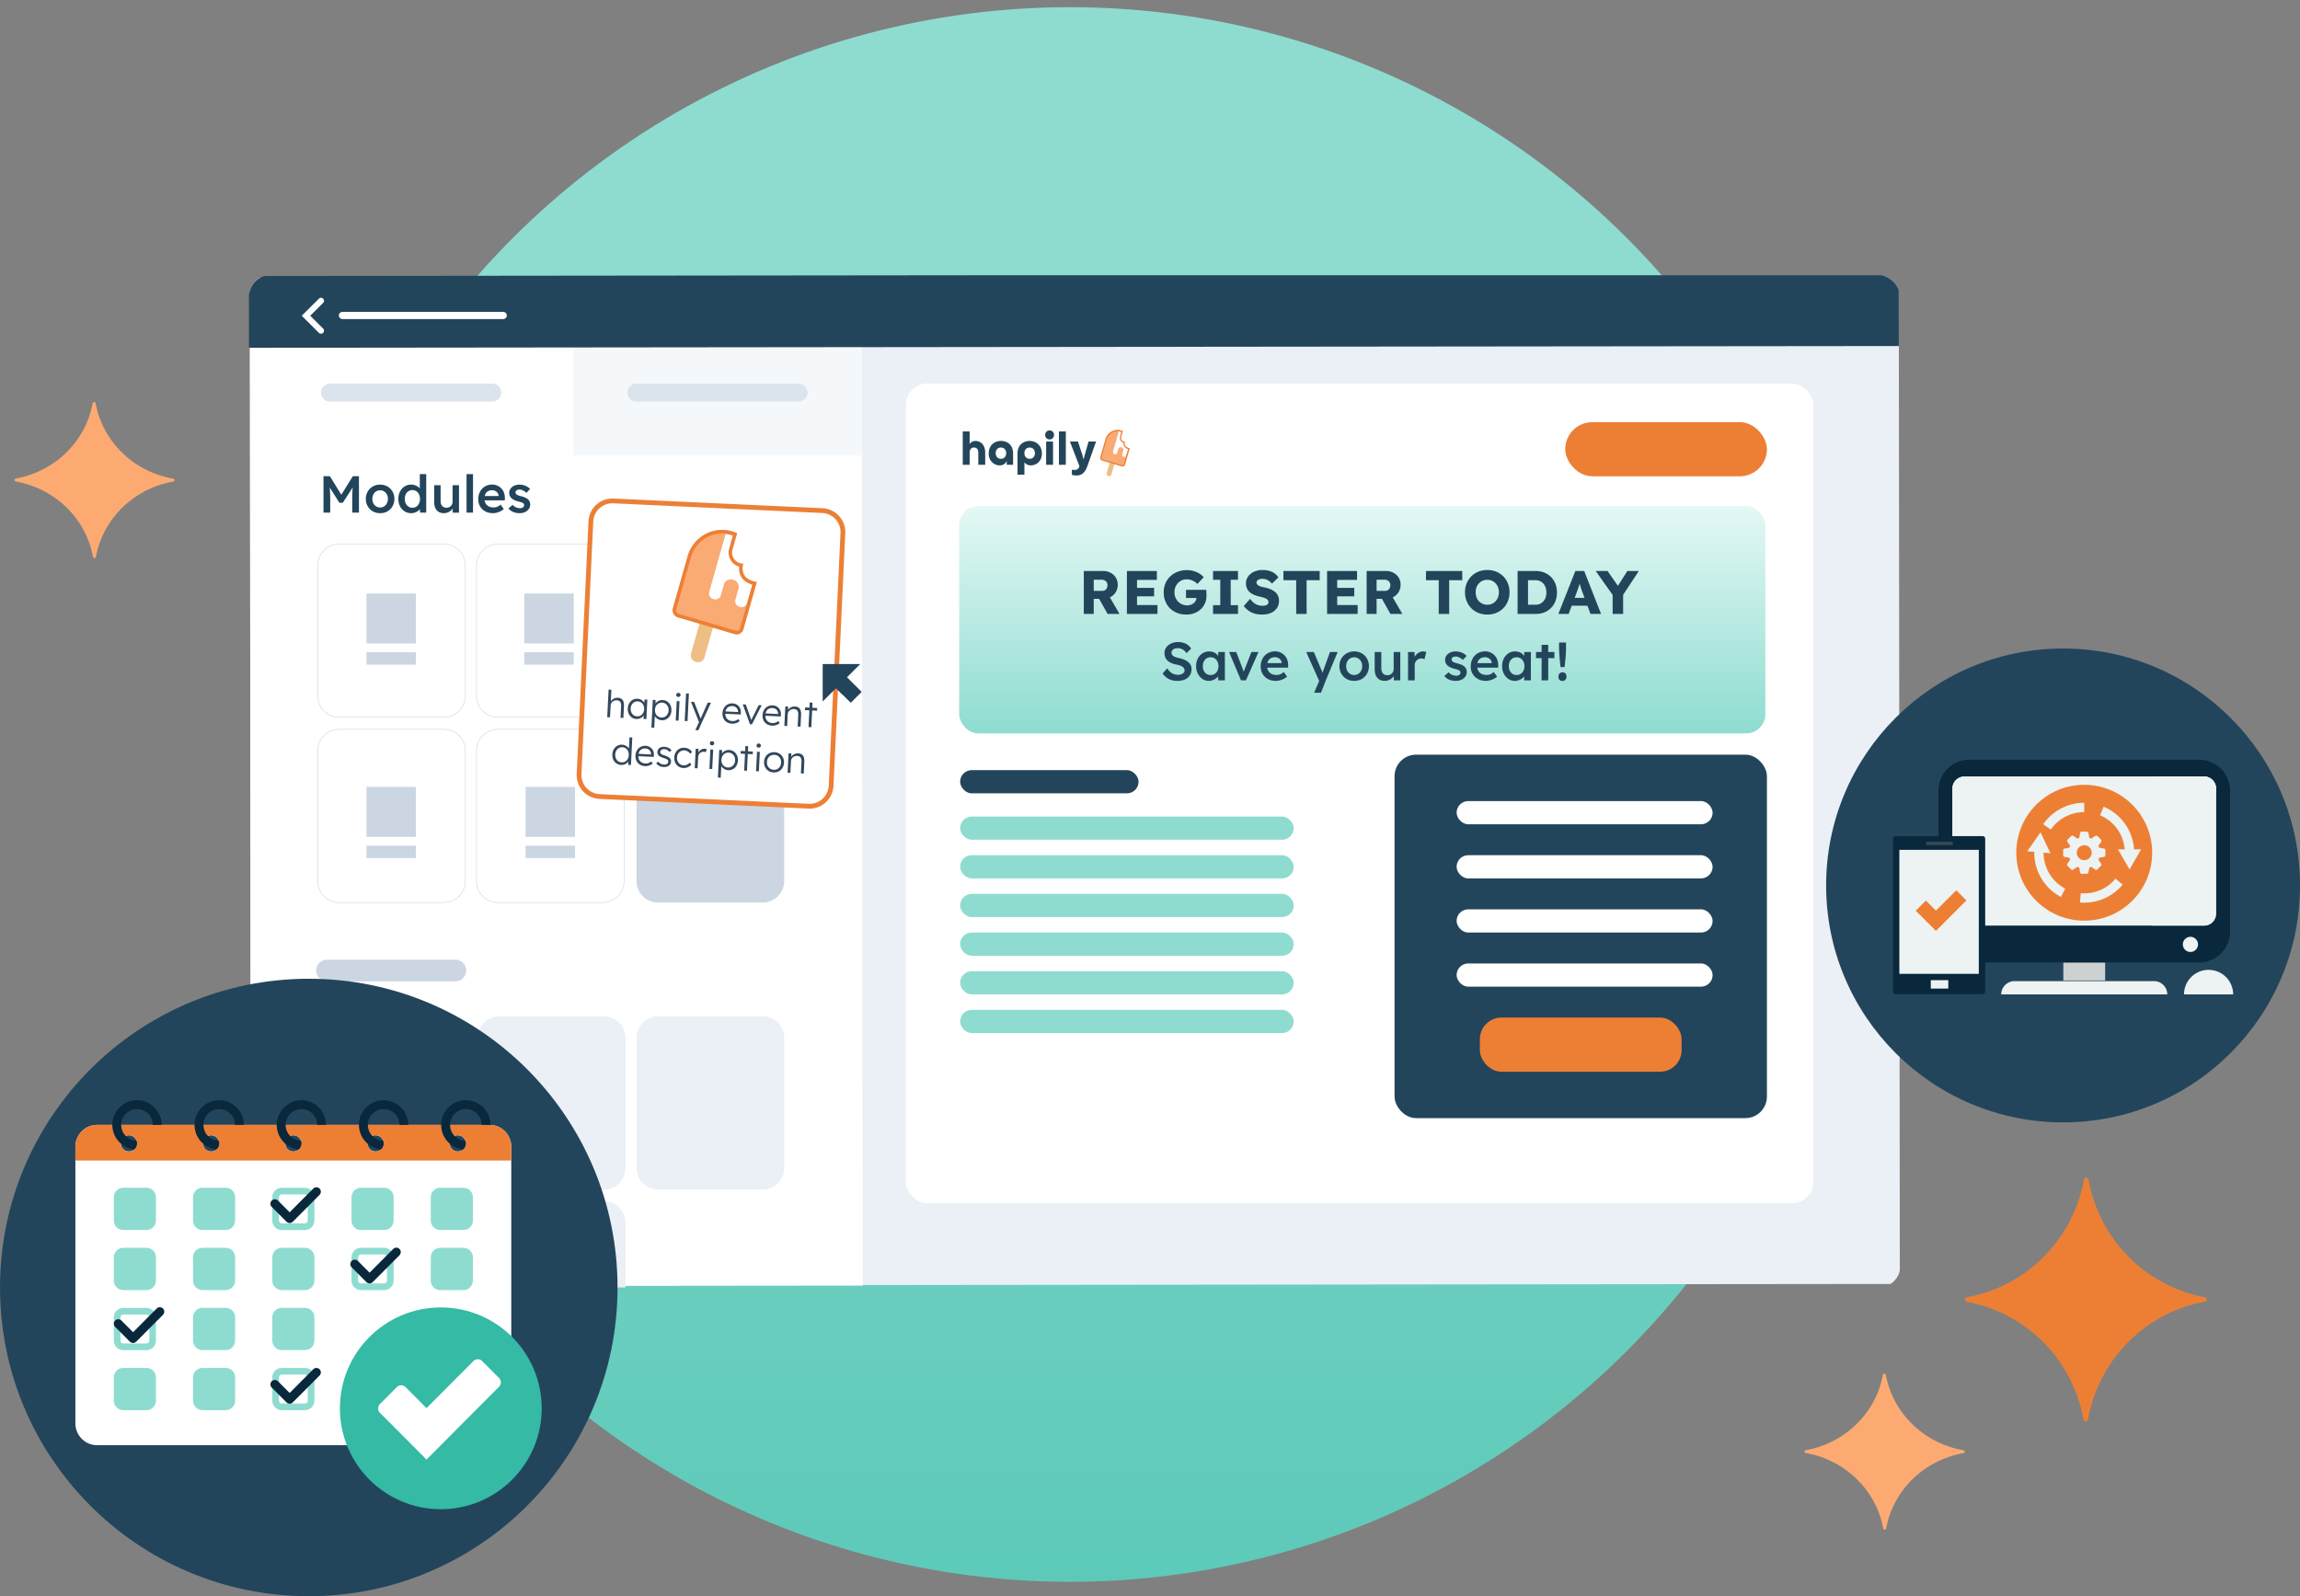
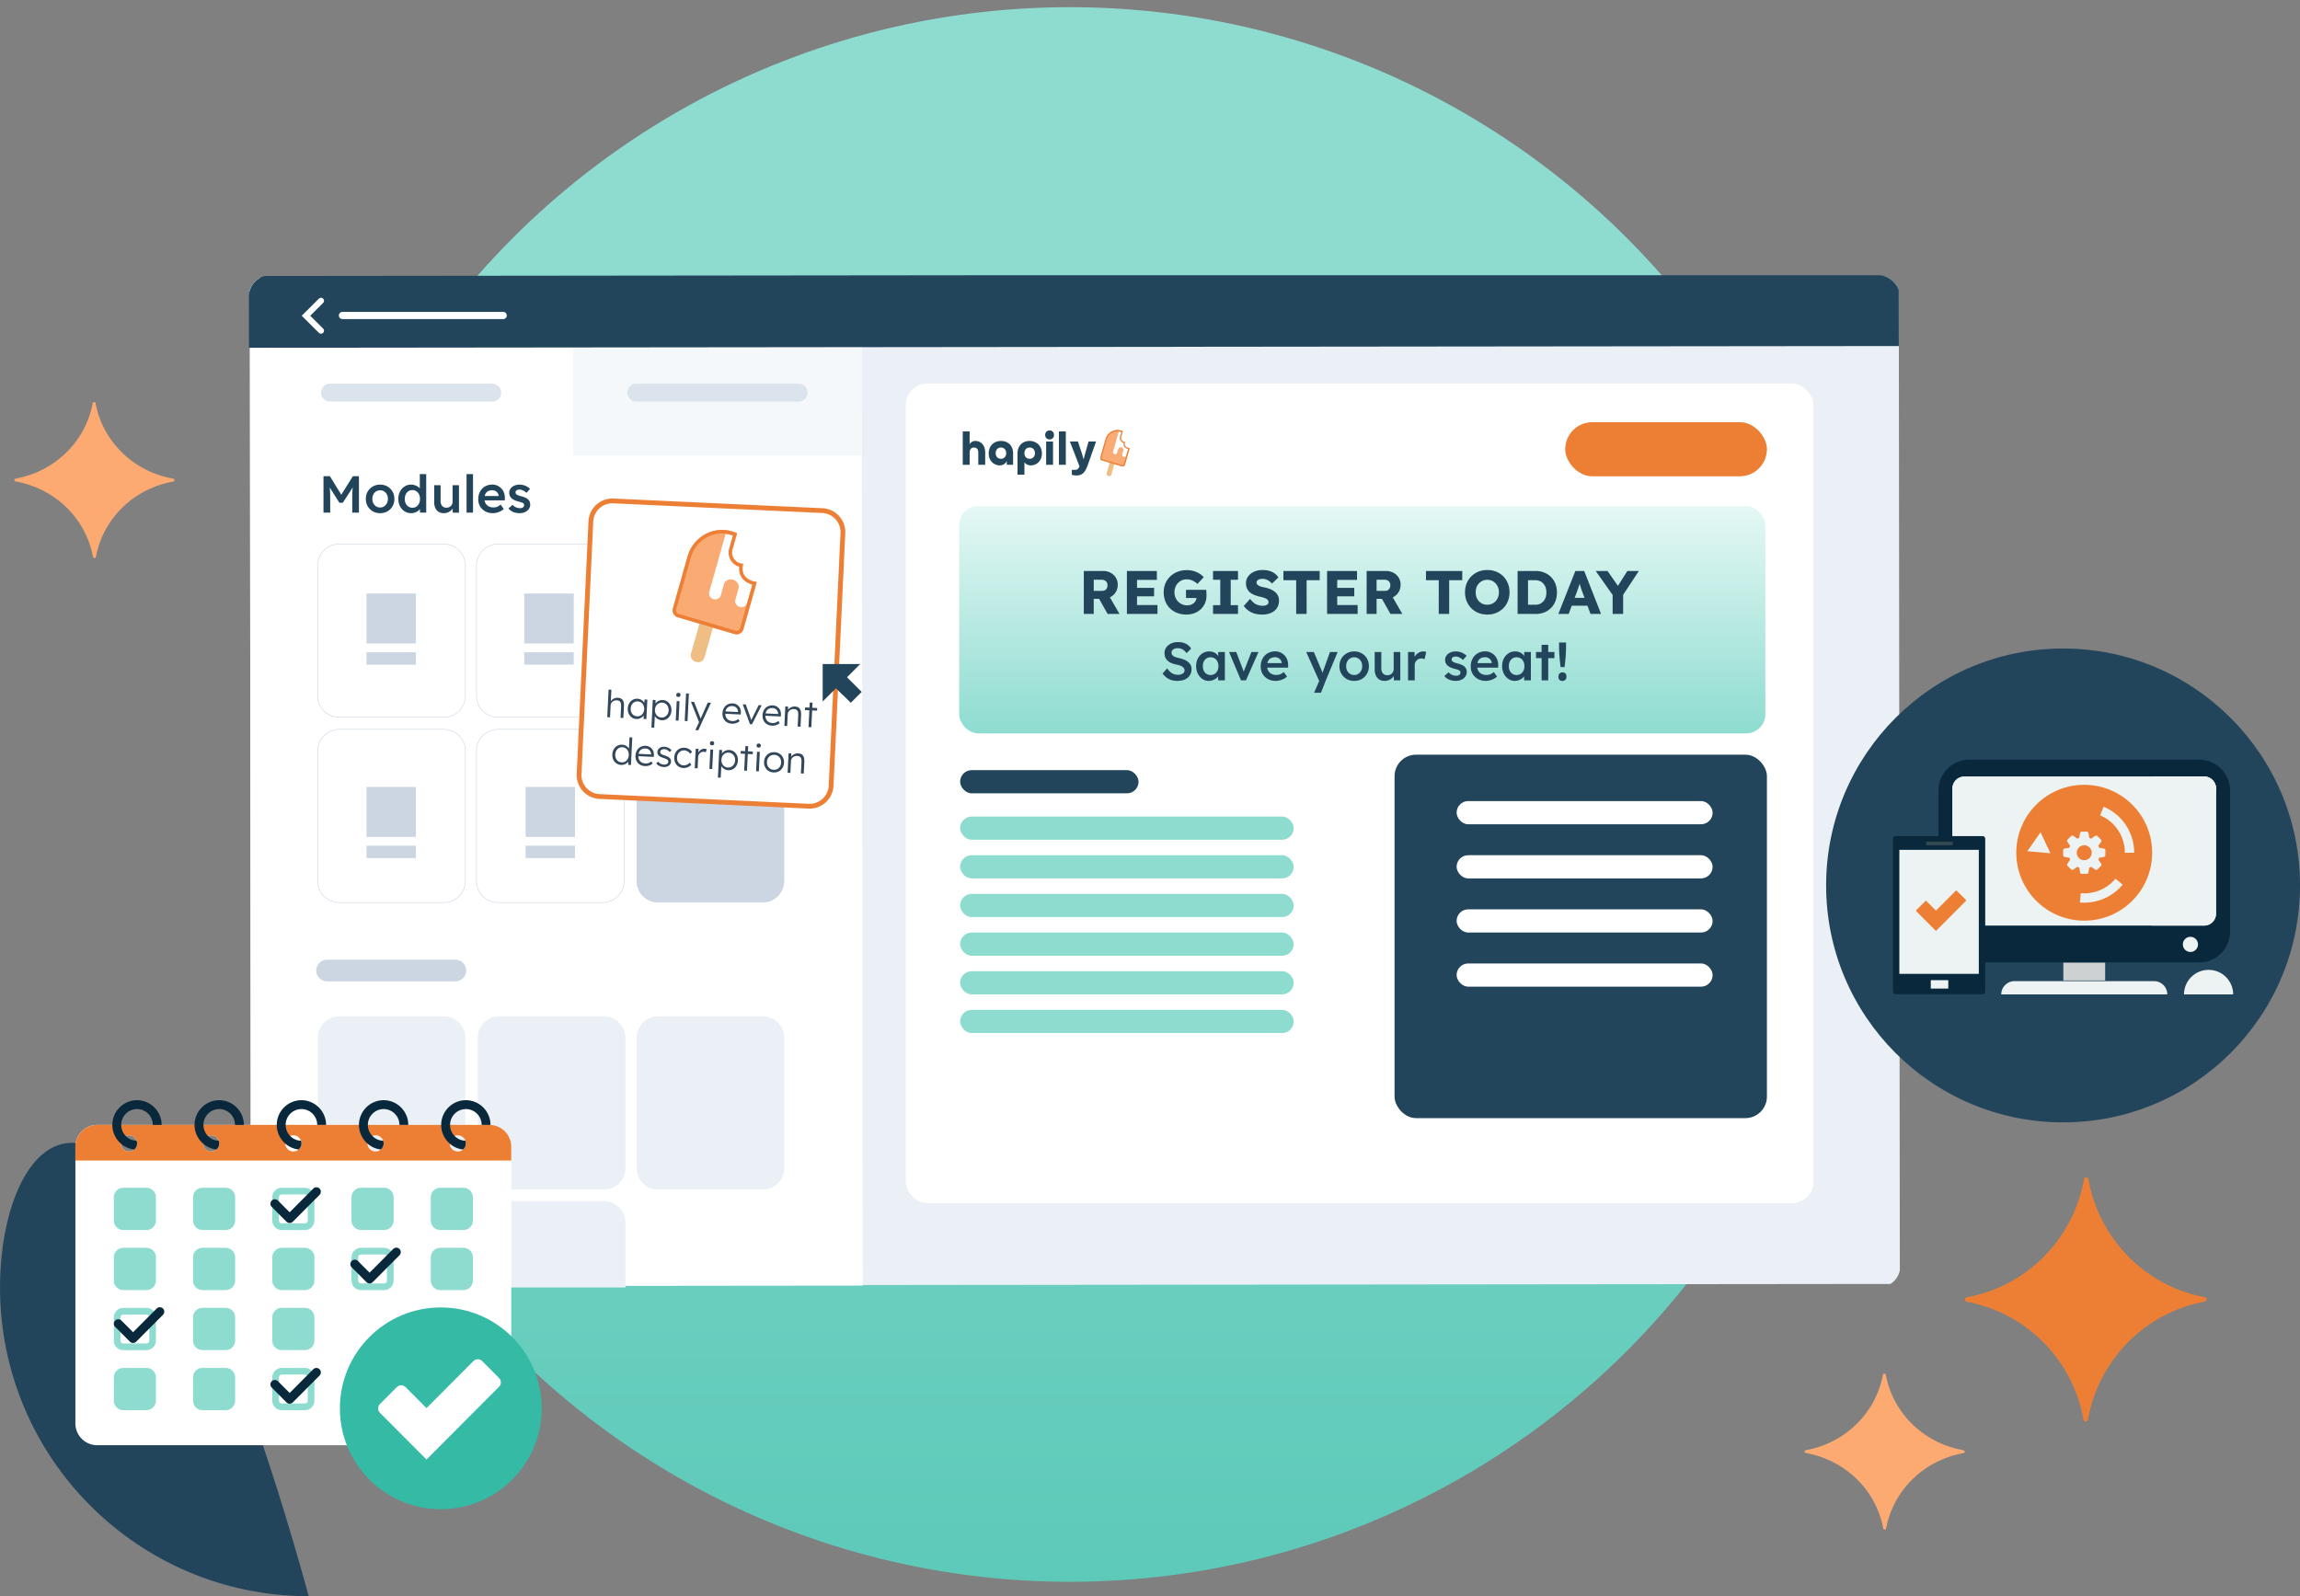
<svg xmlns="http://www.w3.org/2000/svg" width="961" height="667" fill="none" viewBox="0 0 961 667">
  <rect x="0" y="0" width="961" height="667" fill="#808080" stroke="none" />
  <circle cx="447" cy="332" r="329" fill="url(#a)" />
  <path fill="#FCAA72" d="M754.389 606.024c8.029-1.425 15.422-5.193 21.193-10.803 5.772-5.611 9.649-12.797 11.114-20.603 0-.164.067-.321.187-.437a.645.645 0 0 1 .899 0c.12.116.187.273.187.437 1.474 7.824 5.37 15.023 11.168 20.635 5.797 5.613 13.219 9.37 21.273 10.771.14.032.265.109.354.218a.61.61 0 0 1 0 .769.634.634 0 0 1-.354.217c-8.02 1.421-15.406 5.18-21.177 10.778-5.77 5.598-9.652 12.77-11.13 20.563a.613.613 0 0 1-.187.438.645.645 0 0 1-.899 0 .61.61 0 0 1-.187-.438c-1.474-7.823-5.371-15.022-11.168-20.635-5.797-5.612-13.219-9.37-21.273-10.771a.61.61 0 0 1-.283-.911.64.64 0 0 1 .283-.228Z" />
  <path fill="#ED7F35" d="M921.414 542.109a60.508 60.508 0 0 1-31.996-16.905 61.257 61.257 0 0 1-16.779-32.236.96.96 0 1 0-1.921 0 61.26 61.26 0 0 1-16.86 32.287 60.506 60.506 0 0 1-32.117 16.854.97.97 0 0 0 0 1.884 60.5 60.5 0 0 1 31.971 16.864 61.254 61.254 0 0 1 16.804 32.175.96.96 0 0 0 1.64.685.974.974 0 0 0 .281-.685 61.257 61.257 0 0 1 16.86-32.287 60.506 60.506 0 0 1 32.117-16.854A.966.966 0 0 0 922 543a.966.966 0 0 0-.586-.891Z" />
  <path fill="#FCAA72" d="M6.389 200.024c8.03-1.425 15.422-5.193 21.193-10.803 5.772-5.611 9.649-12.797 11.114-20.603a.61.61 0 0 1 .187-.437.645.645 0 0 1 .9 0 .61.61 0 0 1 .186.437c1.474 7.824 5.37 15.023 11.168 20.635 5.797 5.613 13.22 9.37 21.273 10.771.14.032.264.109.354.218a.61.61 0 0 1-.354.986c-8.02 1.421-15.406 5.18-21.177 10.778-5.77 5.598-9.652 12.77-11.13 20.563a.611.611 0 0 1-.187.438.645.645 0 0 1-.9 0 .611.611 0 0 1-.186-.438c-1.474-7.823-5.37-15.022-11.168-20.635-5.797-5.612-13.22-9.37-21.273-10.771a.61.61 0 0 1 0-1.139Z" />
  <g clip-path="url(#b)">
    <path fill="#EAF0F6" d="m793.365 115.48-688.975.729.436 421.049 688.976-.729-.437-421.049Z" />
    <path fill="#fff" d="m360.028 115.939-255.636.27.436 421.282 255.637-.27-.437-421.282Z" />
    <path stroke="#CBD6E2" stroke-miterlimit="10" stroke-width=".23" d="M185.438 227.358h-43.703a9 9 0 0 0-9 9v54.381a9 9 0 0 0 9 9h43.703a9 9 0 0 0 9-9v-54.381a9 9 0 0 0-9-9Zm66.346 0h-43.703a9 9 0 0 0-9 9v54.381a9 9 0 0 0 9 9h43.703a9 9 0 0 0 9-9v-54.381a9 9 0 0 0-9-9Zm-66.346 77.413h-43.703a9 9 0 0 0-9 9v54.38a9 9 0 0 0 9 9h43.703a9 9 0 0 0 9-9v-54.38a9 9 0 0 0-9-9Zm66.346 0h-43.703a9 9 0 0 0-9 9v54.38a9 9 0 0 0 9 9h43.703a9 9 0 0 0 9-9v-54.38a9 9 0 0 0-9-9Z" />
    <path fill="#CBD6E2" d="M318.668 304.771h-43.703a9 9 0 0 0-9 9v54.38a9 9 0 0 0 9 9h43.703a9 9 0 0 0 9-9v-54.38a9 9 0 0 0-9-9Z" />
    <path fill="#EAF0F6" d="M185.438 424.712h-43.703a9 9 0 0 0-9 9v54.381a9 9 0 0 0 9 9h43.703a9 9 0 0 0 9-9v-54.381a9 9 0 0 0-9-9Zm66.885 0H208.62a9 9 0 0 0-9 9v54.381a9 9 0 0 0 9 9h43.703a9 9 0 0 0 9-9v-54.381a9 9 0 0 0-9-9Zm66.345 0h-43.703a9 9 0 0 0-9 9v54.381a9 9 0 0 0 9 9h43.703a9 9 0 0 0 9-9v-54.381a9 9 0 0 0-9-9Zm-133.23 77.212h-43.703a9 9 0 0 0-9 9v54.381a9 9 0 0 0 9 9h43.703a9 9 0 0 0 9-9v-54.381a9 9 0 0 0-9-9Zm66.885 0H208.62a9 9 0 0 0-9 9v54.381a9 9 0 0 0 9 9h43.703a9 9 0 0 0 9-9v-54.381a9 9 0 0 0-9-9Z" />
    <path fill="#CBD6E2" d="M190.247 401.032h-53.589a4.528 4.528 0 1 0 0 9.056h53.589a4.528 4.528 0 1 0 0-9.056Zm49.476-153.012h-20.658v20.862h20.658V248.02Zm0 24.55h-20.658v5.166h20.658v-5.166Zm-65.942-24.55h-20.657v20.862h20.657V248.02Zm0 24.55h-20.657v5.166h20.657v-5.166Zm66.481 56.283h-20.658v20.862h20.658v-20.862Zm0 24.551h-20.658v5.166h20.658v-5.166Zm-66.481-24.551h-20.657v20.862h20.657v-20.862Zm0 24.551h-20.657v5.166h20.657v-5.166Z" />
    <path fill="#23455B" d="M793.352 114.615 104 115.341l.031 29.984 689.352-.726-.031-29.984Z" />
    <g clip-path="url(#c)">
      <path fill="#fff" fill-rule="evenodd" d="M135.007 124.812a1.258 1.258 0 0 0-1.774 0l-7.163 7.13 7.163 7.13c.49.488 1.284.488 1.774 0a1.243 1.243 0 0 0 0-1.766l-5.387-5.364 5.387-5.363a1.244 1.244 0 0 0 0-1.767Z" clip-rule="evenodd" />
    </g>
    <path fill="#DBE4ED" d="M332.227 160.316h-70.102v10.12h70.102v-10.12Z" />
    <path fill="#fff" d="M210.252 130.333h-67.104a1.5 1.5 0 1 0 0 2.998h67.104a1.499 1.499 0 1 0 0-2.998Z" />
    <path fill="#F5F8FA" d="M239.535 145.325h120.477v44.976H239.535z" />
    <path fill="#DBE4ED" d="M333.675 160.316h-67.802a3.748 3.748 0 1 0 0 7.496h67.802a3.748 3.748 0 1 0 0-7.496Zm-128.007 0h-67.802a3.748 3.748 0 1 0 0 7.496h67.802a3.748 3.748 0 1 0 0-7.496Z" />
    <rect width="379.24" height="342.53" x="378.474" y="160.254" fill="#fff" rx="9" />
    <rect width="74.551" height="9.694" x="401.164" y="321.824" fill="#23455B" rx="4.847" />
    <rect width="139.379" height="9.694" x="401.164" y="341.213" fill="#8EDCD0" rx="4.847" />
    <rect width="139.379" height="9.694" x="401.164" y="357.37" fill="#8EDCD0" rx="4.847" />
    <rect width="139.379" height="9.694" x="401.164" y="373.528" fill="#8EDCD0" rx="4.847" />
    <rect width="139.379" height="9.694" x="401.164" y="421.998" fill="#8EDCD0" rx="4.847" />
    <rect width="139.379" height="9.694" x="401.164" y="405.842" fill="#8EDCD0" rx="4.847" />
    <rect width="139.379" height="9.694" x="401.164" y="389.685" fill="#8EDCD0" rx="4.847" />
    <g clip-path="url(#d)">
      <path fill="#EEBE84" d="m466.08 188.804-.152-.045a.939.939 0 0 0-1.166.656l-2.349 8.298a.964.964 0 0 0 .642 1.19l.153.045a.94.94 0 0 0 1.166-.657l2.349-8.297a.964.964 0 0 0-.643-1.19Z" />
      <path fill="#FAAA73" d="M470.024 184.602a1.535 1.535 0 0 1-.486-.062c-.835-.246-1.32-1.145-1.079-1.997l.67-2.365a5.311 5.311 0 0 0-.736-.277c-2.776-.819-5.675.814-6.477 3.646l-2.144 7.569a1.061 1.061 0 0 0 .708 1.31l8.299 2.448a1.026 1.026 0 0 0 1.274-.717L472 187.28c-.566-.071-2.527-.48-1.976-2.678Z" />
      <path fill="#fff" d="M470.024 184.601a1.51 1.51 0 0 1-.486-.062c-.834-.246-1.32-1.144-1.078-1.996l.516-1.822-.002-.001a4.892 4.892 0 0 0-1.517-.435l-2.397 8.466c-.122.431.157.892.624 1.029.467.138.944-.1 1.066-.531l.461-1.628c.154-.543.755-.843 1.344-.669.588.173.94.754.786 1.297l-.461 1.629c-.122.431.157.892.624 1.029.467.138.944-.1 1.066-.531l.836-2.867.086-.333c-.774-.22-1.902-.841-1.467-2.575h-.001Z" />
      <path fill="#ED7F36" d="M466.938 180.203a4.68 4.68 0 0 1 1.581.278l-.544 1.92c-.318 1.126.32 2.307 1.423 2.633l.039.01c-.056.606.064 1.136.361 1.579.406.609 1.056.906 1.567 1.05l-1.796 6.342a.53.53 0 0 1-.65.366l-8.299-2.448a.536.536 0 0 1-.319-.26.552.552 0 0 1-.045-.414l2.143-7.569a4.785 4.785 0 0 1 1.724-2.536 4.703 4.703 0 0 1 2.815-.951m0-.514c-2.27 0-4.36 1.521-5.022 3.858l-2.144 7.569a1.061 1.061 0 0 0 .708 1.31l8.299 2.448a.98.98 0 0 0 .286.042c.446 0 .858-.299.988-.759L472 187.28c-.566-.071-2.527-.479-1.976-2.678h-.051c-.144 0-.29-.02-.435-.062-.835-.246-1.32-1.145-1.079-1.997l.67-2.366a5.174 5.174 0 0 0-2.191-.488Z" />
      <path fill="#24465B" d="M402.258 180.278h2.885v5.281c.576-.844 1.384-1.296 2.365-1.296 2 0 4.135 1.374 4.135 4.927v5.025h-2.885v-5.025c0-1.531-.731-2.179-1.808-2.179s-1.807.687-1.807 2.179v5.025h-2.885v-13.937Zm10.846 9.207c0-3.121 2.116-5.221 5.135-5.221 3.019 0 5.058 2.021 5.058 5.202v4.75h-2.654v-1.61c-.5 1.198-1.577 1.865-2.942 1.865-2.116 0-4.597-1.61-4.597-4.986Zm7.308-.118c0-1.393-.884-2.355-2.192-2.355-1.308 0-2.192.962-2.192 2.355 0 1.394.884 2.356 2.192 2.356 1.308 0 2.192-.962 2.192-2.356Zm4.732.099c0-3.259 2.154-5.202 5.058-5.202 2.903 0 5.134 2.1 5.134 5.221 0 3.377-2.462 4.986-4.615 4.986-1.135 0-2.097-.451-2.693-1.315v5.202h-2.884v-8.892Zm7.269-.099c0-1.393-.885-2.355-2.192-2.355-1.308 0-2.192.962-2.192 2.355 0 1.394.884 2.356 2.192 2.356 1.307 0 2.192-.962 2.192-2.356Zm4.288-7.616c0-1.08.789-1.885 1.846-1.885 1.058 0 1.847.805 1.847 1.885s-.789 1.884-1.847 1.884c-1.057 0-1.846-.804-1.846-1.884Zm.404 2.768h2.885v9.697h-2.885v-9.698.001Zm5.346-4.241h2.885v13.938h-2.885v-13.938Zm7.342 18.419a6.092 6.092 0 0 1-1.943-.294v-2.041h1.327c.359 0 .667-.082.924-.246a1.96 1.96 0 0 0 .605-.589c.147-.229.253-.461.318-.697l-4.001-10.345h3.366l1.5 4.535c.077.209.164.481.26.815.096.333.192.674.288 1.02.097.347.176.658.241.933h.115a50.097 50.097 0 0 0 .366-1.384c.064-.255.131-.501.202-.736.07-.236.131-.445.182-.628l1.289-4.555h3.135l-3.501 9.933a15.515 15.515 0 0 1-.721 1.688 5.867 5.867 0 0 1-.932 1.364 3.806 3.806 0 0 1-1.279.903c-.494.216-1.074.324-1.741.324Z" />
    </g>
    <rect width="84.275" height="22.62" x="653.99" y="176.411" fill="#ED7F35" rx="11.31" />
    <rect width="336.839" height="94.99" x="400.774" y="211.474" fill="url(#e)" rx="8" />
    <path fill="#23455B" d="M673.802 256.559v-8.954l.18 1.257-7.259-10.262h4.95l5.54 7.953-2.257-.077 5.002-7.876h4.796l-6.951 10.544.385-1.744v9.159h-4.386Zm-22.682.001 7.105-17.959h3.694l7.053 17.959h-4.411l-3.386-9.108a28.715 28.715 0 0 1-.411-1.155c-.136-.41-.273-.829-.41-1.257a64.334 64.334 0 0 0-.41-1.283c-.12-.427-.223-.821-.308-1.18l.769-.025c-.102.427-.222.846-.359 1.257-.119.41-.248.821-.384 1.231-.12.394-.257.795-.411 1.206-.154.393-.299.804-.436 1.231l-3.386 9.083h-4.309Zm3.386-3.438 1.359-3.284h8.26l1.333 3.284h-10.952Zm-20.415 3.438v-17.959h7.515c1.317 0 2.522.222 3.617.667a7.918 7.918 0 0 1 2.821 1.847 8.18 8.18 0 0 1 1.847 2.848c.428 1.094.641 2.3.641 3.617 0 1.317-.213 2.531-.641 3.643a8.18 8.18 0 0 1-1.847 2.848 8.415 8.415 0 0 1-2.821 1.847c-1.095.428-2.3.642-3.617.642h-7.515Zm4.36-2.976-.59-.873h3.617c.718 0 1.359-.12 1.924-.359a4.227 4.227 0 0 0 1.436-1.052c.41-.445.727-.983.949-1.616a6.321 6.321 0 0 0 .334-2.104c0-.77-.112-1.471-.334-2.104a4.595 4.595 0 0 0-.949-1.616 3.938 3.938 0 0 0-1.436-1.026c-.565-.257-1.206-.385-1.924-.385h-3.694l.667-.821v11.956Zm-16.993 3.231c-1.368 0-2.617-.231-3.745-.693a8.88 8.88 0 0 1-2.95-1.95 8.872 8.872 0 0 1-1.949-2.95c-.462-1.129-.693-2.369-.693-3.721 0-1.351.231-2.591.693-3.72a8.872 8.872 0 0 1 1.949-2.95 8.88 8.88 0 0 1 2.95-1.95c1.128-.462 2.368-.693 3.719-.693s2.591.231 3.719.693a8.88 8.88 0 0 1 2.95 1.95 8.571 8.571 0 0 1 1.924 2.95c.461 1.129.692 2.369.692 3.72 0 1.335-.231 2.575-.692 3.721a8.571 8.571 0 0 1-1.924 2.95 8.88 8.88 0 0 1-2.95 1.95c-1.128.462-2.36.693-3.693.693Zm-.026-4.105c.701 0 1.342-.129 1.924-.385a4.483 4.483 0 0 0 1.539-1.078 5.077 5.077 0 0 0 1.026-1.667 5.84 5.84 0 0 0 .359-2.079 5.84 5.84 0 0 0-.359-2.078 4.798 4.798 0 0 0-1.026-1.642 4.34 4.34 0 0 0-1.539-1.103 4.726 4.726 0 0 0-1.924-.385c-.701 0-1.351.129-1.949.385a4.645 4.645 0 0 0-1.539 1.103 4.768 4.768 0 0 0-1.026 1.642 6.216 6.216 0 0 0-.334 2.078c0 .753.111 1.454.334 2.104.239.633.581 1.18 1.026 1.642a4.81 4.81 0 0 0 1.539 1.078 4.902 4.902 0 0 0 1.949.385Zm-20.288 3.85v-14.111h-5.335v-3.848h15.159v3.848h-5.464v14.111h-4.36Zm-30.125-.001V238.6h8.079c1.146 0 2.18.248 3.104.744a5.56 5.56 0 0 1 2.206 2.052c.53.855.795 1.83.795 2.925 0 1.129-.265 2.146-.795 3.053a5.732 5.732 0 0 1-2.18 2.104c-.924.513-1.967.769-3.13.769h-3.924v6.312h-4.155Zm9.952 0-4.566-8.108 4.463-.641 5.079 8.749h-4.976Zm-5.797-9.647h3.54c.444 0 .829-.094 1.154-.282.342-.205.598-.488.769-.847.188-.359.282-.769.282-1.231 0-.462-.102-.864-.307-1.206a2.002 2.002 0 0 0-.898-.821c-.376-.188-.838-.282-1.385-.282h-3.155v4.669Zm-20.688 9.647V238.6h12.517v3.72h-8.284v10.519h8.541v3.72h-12.774Zm2.052-7.364v-3.54h9.311v3.54h-9.311Zm-14.961 7.364v-14.111h-5.335V238.6h15.159v3.848h-5.463v14.111h-4.361Zm-14.204.256c-1.18 0-2.249-.137-3.207-.411a8.617 8.617 0 0 1-2.513-1.231 10.487 10.487 0 0 1-1.975-1.925l2.642-3.001c.855 1.146 1.71 1.915 2.565 2.309.872.393 1.769.59 2.693.59.462 0 .881-.06 1.257-.18.376-.12.667-.291.872-.513.205-.239.308-.53.308-.872a1.22 1.22 0 0 0-.206-.693 1.69 1.69 0 0 0-.513-.539 3.833 3.833 0 0 0-.795-.41 5.973 5.973 0 0 0-.974-.334 10.551 10.551 0 0 0-1.052-.256c-.992-.223-1.855-.496-2.591-.821-.735-.325-1.351-.719-1.846-1.18a4.792 4.792 0 0 1-1.078-1.617c-.239-.615-.359-1.3-.359-2.052 0-.804.18-1.54.539-2.207a5.62 5.62 0 0 1 1.487-1.744 6.785 6.785 0 0 1 2.181-1.129 8.04 8.04 0 0 1 2.565-.411c1.18 0 2.188.129 3.026.385.855.24 1.582.59 2.181 1.052a6.608 6.608 0 0 1 1.564 1.668l-2.693 2.591a5.475 5.475 0 0 0-1.18-1.103 4.863 4.863 0 0 0-1.334-.667 4.504 4.504 0 0 0-1.436-.231c-.513 0-.958.068-1.334.205-.359.12-.641.299-.846.539a1.161 1.161 0 0 0-.308.821c0 .291.085.539.256.744.171.205.402.393.693.564a6.11 6.11 0 0 0 1 .411c.376.102.77.188 1.18.256.941.189 1.787.437 2.54.744.769.308 1.427.685 1.975 1.129a4.41 4.41 0 0 1 1.282 1.591c.308.599.462 1.3.462 2.104 0 1.248-.308 2.309-.924 3.181-.598.855-1.428 1.514-2.488 1.975-1.043.445-2.248.668-3.616.668Zm-20.538-.255v-3.669h3.027v-10.622h-3.027v-3.668h10.439v3.668h-3.052v10.622h3.052v3.669h-10.439Zm-11.118.254c-1.436 0-2.736-.231-3.899-.693a8.747 8.747 0 0 1-3.001-1.95 8.562 8.562 0 0 1-1.924-2.95c-.444-1.146-.666-2.386-.666-3.72s.23-2.557.692-3.669a8.827 8.827 0 0 1 2.026-2.95 9.282 9.282 0 0 1 3.078-1.95c1.197-.462 2.497-.693 3.899-.693.992 0 1.924.129 2.796.385a9.623 9.623 0 0 1 2.411 1.052 7.707 7.707 0 0 1 1.821 1.539l-2.642 2.797a7.27 7.27 0 0 0-1.333-1.026 6.04 6.04 0 0 0-1.437-.642 5.156 5.156 0 0 0-1.641-.256c-.753 0-1.445.136-2.078.41a5.208 5.208 0 0 0-1.642 1.155 5.07 5.07 0 0 0-1.077 1.719 5.754 5.754 0 0 0-.385 2.129c0 .77.137 1.488.411 2.155a5.463 5.463 0 0 0 1.128 1.745 5.607 5.607 0 0 0 1.693 1.154 5.549 5.549 0 0 0 2.129.411c.53 0 1.026-.086 1.488-.257a3.9 3.9 0 0 0 1.231-.693 3.38 3.38 0 0 0 .821-1.026 2.89 2.89 0 0 0 .308-1.308v-.667l.564.872h-4.951v-3.412h8.439c.034.188.06.444.077.769s.026.642.026.95c.017.308.025.538.025.692 0 1.163-.213 2.232-.641 3.207a7.281 7.281 0 0 1-1.744 2.489 8.133 8.133 0 0 1-2.668 1.642c-1.026.393-2.137.59-3.334.59Zm-24.868-.255V238.6h12.517v3.72h-8.285v10.519h8.541v3.72h-12.773Zm2.052-7.364v-3.54h9.311v3.54h-9.311Zm-20.063 7.365v-17.959h8.08c1.145 0 2.18.248 3.103.744a5.553 5.553 0 0 1 2.206 2.052c.53.855.795 1.83.795 2.925 0 1.129-.265 2.146-.795 3.053a5.74 5.74 0 0 1-2.18 2.104c-.924.513-1.967.769-3.129.769h-3.925v6.312h-4.155Zm9.952 0-4.566-8.108 4.463-.641 5.079 8.749h-4.976Zm-5.797-9.647h3.54c.444 0 .829-.094 1.154-.282.342-.205.599-.488.77-.847.188-.359.282-.769.282-1.231 0-.462-.103-.864-.308-1.206a1.997 1.997 0 0 0-.898-.821c-.376-.188-.838-.282-1.385-.282h-3.155v4.669Z" />
    <rect width="155.585" height="151.877" x="582.68" y="315.362" fill="#23455B" rx="9" />
-     <rect width="84.275" height="22.62" x="618.335" y="425.23" fill="#ED7F35" rx="9" />
    <rect width="106.965" height="9.694" x="608.611" y="334.75" fill="#fff" rx="4.847" />
    <rect width="106.965" height="9.694" x="608.611" y="357.37" fill="#fff" rx="4.847" />
    <rect width="106.965" height="9.694" x="608.611" y="379.991" fill="#fff" rx="4.847" />
    <rect width="106.965" height="9.694" x="608.611" y="402.61" fill="#fff" rx="4.847" />
    <path fill="#23455B" d="M652.046 278.775c-.105-.929-.21-1.888-.315-2.876a110.553 110.553 0 0 1-.224-2.965c-.06-.989-.09-1.925-.09-2.809v-1.64h2.92v1.64c0 .914-.03 1.872-.09 2.876a49.17 49.17 0 0 1-.225 2.988 59.322 59.322 0 0 1-.314 2.786h-1.662Zm.786 5.773c-.539 0-.958-.157-1.258-.472-.284-.314-.427-.756-.427-1.325 0-.524.15-.951.45-1.281.314-.344.726-.516 1.235-.516.539 0 .951.157 1.235.472.3.299.45.741.45 1.325 0 .524-.158.959-.472 1.303-.3.33-.704.494-1.213.494Zm-8.707-.246v-14.85h2.763v14.85h-2.763Zm-2.336-9.278v-2.561h7.682v2.561h-7.682Zm-8.886 9.502c-.973 0-1.857-.27-2.65-.809-.794-.539-1.43-1.273-1.909-2.201-.479-.929-.719-1.985-.719-3.168s.24-2.239.719-3.168c.479-.928 1.13-1.655 1.954-2.179.823-.524 1.752-.786 2.785-.786.599 0 1.145.09 1.64.269.494.165.928.405 1.302.719.375.315.682.674.921 1.079.255.404.427.838.517 1.303l-.607-.158v-2.965h2.785v11.839h-2.807v-2.83l.651-.113a3.505 3.505 0 0 1-.584 1.191 4.44 4.44 0 0 1-1.033 1.011 5.565 5.565 0 0 1-1.37.696c-.494.18-1.026.27-1.595.27Zm.764-2.449c.644 0 1.213-.157 1.707-.472a3.118 3.118 0 0 0 1.145-1.303c.285-.569.427-1.22.427-1.954 0-.719-.142-1.355-.427-1.91a3.13 3.13 0 0 0-1.145-1.303c-.494-.314-1.063-.471-1.707-.471-.644 0-1.213.157-1.707.471a3.188 3.188 0 0 0-1.123 1.303c-.27.555-.404 1.191-.404 1.91 0 .734.134 1.385.404 1.954.269.555.644.989 1.123 1.303.494.315 1.063.472 1.707.472Zm-12.846 2.448c-1.243 0-2.343-.262-3.302-.786a5.857 5.857 0 0 1-2.223-2.135c-.524-.913-.786-1.954-.786-3.122 0-.929.15-1.775.449-2.539a6.05 6.05 0 0 1 1.235-1.977 5.433 5.433 0 0 1 1.909-1.303 6.27 6.27 0 0 1 2.449-.472c.778 0 1.504.15 2.178.45a5.379 5.379 0 0 1 1.752 1.235c.494.51.869 1.124 1.123 1.843.27.703.397 1.475.382 2.313l-.022.966h-9.591l-.517-1.887h7.794l-.359.382v-.494a2.39 2.39 0 0 0-.449-1.213 2.53 2.53 0 0 0-.989-.831 2.696 2.696 0 0 0-1.302-.315c-.734 0-1.355.142-1.865.427a2.733 2.733 0 0 0-1.123 1.236c-.254.524-.381 1.183-.381 1.977 0 .763.157 1.43.471 1.999.33.569.786 1.011 1.37 1.325.599.3 1.296.45 2.089.45.554 0 1.063-.09 1.527-.27.465-.18.966-.502 1.505-.966l1.37 1.91a6.247 6.247 0 0 1-1.392.966 8.348 8.348 0 0 1-1.617.606 6.593 6.593 0 0 1-1.685.225Zm-12.496.001c-1.048 0-1.991-.172-2.83-.517a5.174 5.174 0 0 1-2.021-1.527l1.796-1.55c.45.509.951.876 1.505 1.1a4.611 4.611 0 0 0 1.752.337c.255 0 .479-.03.674-.09a1.5 1.5 0 0 0 .539-.269c.15-.12.262-.255.337-.405.09-.164.135-.344.135-.539 0-.359-.135-.644-.405-.853-.149-.105-.389-.218-.718-.337a10.02 10.02 0 0 0-1.236-.36c-.808-.21-1.482-.449-2.021-.719-.539-.284-.958-.599-1.258-.943a3.057 3.057 0 0 1-.584-.966 3.672 3.672 0 0 1-.179-1.169c0-.524.112-.995.336-1.415.24-.434.562-.809.966-1.123a4.353 4.353 0 0 1 1.415-.719 5.725 5.725 0 0 1 1.685-.247c.599 0 1.175.075 1.729.225a6.057 6.057 0 0 1 1.572.651c.495.27.914.599 1.258.988l-1.527 1.685a5.625 5.625 0 0 0-.943-.718 4.87 4.87 0 0 0-1.011-.495 2.652 2.652 0 0 0-.966-.202c-.284 0-.539.03-.764.09-.224.045-.411.12-.561.225-.15.104-.27.239-.359.404-.075.15-.113.329-.113.539.015.18.06.352.135.517.09.15.21.277.359.382.165.105.412.224.742.359.329.135.756.262 1.28.382.734.195 1.347.412 1.842.652.494.239.883.516 1.168.831.284.269.486.584.606.943.12.36.18.757.18 1.191 0 .704-.202 1.333-.607 1.887-.389.554-.928.989-1.617 1.303-.674.315-1.437.472-2.291.472Zm-20.008-.225v-11.839h2.718l.045 3.774-.382-.854a4.205 4.205 0 0 1 .854-1.617 4.509 4.509 0 0 1 1.392-1.123 3.559 3.559 0 0 1 1.685-.427c.254 0 .494.022.719.067.239.045.434.098.583.158l-.741 3.032a2.568 2.568 0 0 0-.606-.224 2.95 2.95 0 0 0-.719-.09c-.374 0-.734.075-1.078.224-.329.135-.621.33-.876.585a2.873 2.873 0 0 0-.606.898c-.135.33-.203.704-.203 1.124v6.312h-2.785Zm-9.775.224c-.854 0-1.595-.187-2.224-.562a3.739 3.739 0 0 1-1.437-1.64c-.33-.719-.494-1.572-.494-2.561v-7.301h2.762v6.717c0 .629.098 1.168.292 1.618.195.434.479.771.854 1.011.374.239.823.359 1.347.359.39 0 .742-.06 1.056-.18.33-.134.614-.314.854-.539.239-.239.426-.517.561-.831.135-.33.202-.682.202-1.056v-7.099h2.763V284.3h-2.695l-.045-2.471.494-.269a3.845 3.845 0 0 1-.921 1.527 4.944 4.944 0 0 1-1.505 1.056 4.606 4.606 0 0 1-1.864.382Zm-12.713.001c-1.183 0-2.239-.262-3.167-.786a5.969 5.969 0 0 1-2.201-2.202c-.539-.929-.809-1.984-.809-3.168 0-1.183.27-2.239.809-3.167a5.8 5.8 0 0 1 2.201-2.179c.928-.54 1.984-.809 3.167-.809 1.168 0 2.216.269 3.144.809a5.634 5.634 0 0 1 2.179 2.179c.539.928.809 1.984.809 3.167 0 1.184-.27 2.239-.809 3.168a5.795 5.795 0 0 1-2.179 2.202c-.928.524-1.976.786-3.144.786Zm0-2.449c.644 0 1.213-.164 1.707-.494a3.387 3.387 0 0 0 1.19-1.325c.3-.555.442-1.184.427-1.888.015-.718-.127-1.355-.427-1.909a3.226 3.226 0 0 0-1.19-1.303c-.494-.33-1.063-.494-1.707-.494a3.22 3.22 0 0 0-1.752.494 3.192 3.192 0 0 0-1.19 1.325c-.285.554-.427 1.184-.427 1.887 0 .704.142 1.333.427 1.888.284.554.681.996 1.19 1.325a3.22 3.22 0 0 0 1.752.494Zm-16.756 7.39 2.516-5.818.022 1.842-5.84-13.03h3.19l3.257 7.728c.104.195.209.457.314.786.105.315.195.629.27.944l-.562.18c.105-.285.217-.584.337-.899.12-.329.232-.666.337-1.011l2.785-7.728h3.212L553.97 284.3l-2.022 5.167h-2.875Zm-16.011-4.942c-1.242 0-2.343-.262-3.301-.786a5.853 5.853 0 0 1-2.224-2.135c-.524-.913-.786-1.954-.786-3.122 0-.929.15-1.775.449-2.539.3-.764.711-1.423 1.236-1.977a5.424 5.424 0 0 1 1.909-1.303 6.261 6.261 0 0 1 2.448-.472 5.3 5.3 0 0 1 2.179.45 5.385 5.385 0 0 1 1.751 1.235c.495.51.869 1.124 1.123 1.843.27.703.397 1.475.382 2.313l-.022.966h-9.591l-.516-1.887h7.793l-.359.382v-.494a2.39 2.39 0 0 0-.449-1.213 2.534 2.534 0 0 0-.988-.831 2.703 2.703 0 0 0-1.303-.315c-.734 0-1.355.142-1.864.427a2.722 2.722 0 0 0-1.123 1.236c-.255.524-.382 1.183-.382 1.977 0 .763.157 1.43.471 1.999.33.569.787 1.011 1.371 1.325.598.3 1.295.45 2.088.45.554 0 1.063-.09 1.528-.27.464-.18.965-.502 1.505-.966l1.37 1.91a6.276 6.276 0 0 1-1.393.966 8.348 8.348 0 0 1-1.617.606 6.593 6.593 0 0 1-1.685.225Zm-14.539-.225-4.986-11.839h3.01l3.369 8.851-.584.158 3.549-9.009h2.942L520.59 284.3h-2.067Zm-13.473.226c-.974 0-1.857-.27-2.651-.809-.793-.539-1.43-1.273-1.909-2.201-.479-.929-.719-1.985-.719-3.168s.24-2.239.719-3.168c.479-.928 1.131-1.655 1.954-2.179.824-.524 1.752-.786 2.785-.786.599 0 1.146.09 1.64.269.494.165.928.405 1.303.719.374.315.681.674.921 1.079.254.404.426.838.516 1.303l-.606-.158v-2.965h2.785v11.839h-2.808v-2.83l.652-.113c-.105.405-.3.802-.584 1.191-.27.374-.614.711-1.034 1.011a5.565 5.565 0 0 1-1.37.696 4.62 4.62 0 0 1-1.594.27Zm.763-2.449c.644 0 1.213-.157 1.707-.472a3.127 3.127 0 0 0 1.146-1.303c.284-.569.427-1.22.427-1.954 0-.719-.143-1.355-.427-1.91a3.14 3.14 0 0 0-1.146-1.303c-.494-.314-1.063-.471-1.707-.471-.644 0-1.213.157-1.707.471a3.195 3.195 0 0 0-1.123 1.303c-.269.555-.404 1.191-.404 1.91 0 .734.135 1.385.404 1.954.27.555.644.989 1.123 1.303.494.315 1.063.472 1.707.472Zm-13.834 2.449c-.913 0-1.752-.112-2.515-.337a6.758 6.758 0 0 1-2.067-1.056 7.98 7.98 0 0 1-1.639-1.685l1.909-2.157c.734 1.019 1.452 1.723 2.156 2.112.704.39 1.498.584 2.381.584a4.14 4.14 0 0 0 1.393-.224c.419-.165.748-.382.988-.652.239-.285.359-.607.359-.966 0-.255-.052-.487-.157-.696a1.467 1.467 0 0 0-.427-.584 3.334 3.334 0 0 0-.719-.495 5.176 5.176 0 0 0-.965-.382c-.36-.104-.757-.202-1.191-.292-.823-.164-1.542-.382-2.156-.651a5.608 5.608 0 0 1-1.55-1.034 3.97 3.97 0 0 1-.921-1.392c-.194-.525-.292-1.116-.292-1.775 0-.659.143-1.266.427-1.82a4.66 4.66 0 0 1 1.213-1.438 5.744 5.744 0 0 1 1.774-.943 6.838 6.838 0 0 1 2.179-.337c.883 0 1.67.105 2.358.314.704.21 1.318.524 1.842.944.539.404.981.898 1.325 1.482l-1.931 1.91a4.772 4.772 0 0 0-1.011-1.146 3.82 3.82 0 0 0-1.213-.696 3.823 3.823 0 0 0-1.37-.247c-.539 0-1.011.075-1.415.224-.389.15-.696.367-.921.652-.224.269-.337.599-.337.988 0 .3.068.57.202.809.135.225.322.427.562.607.254.179.576.337.966.472.389.134.831.254 1.325.359.823.165 1.565.389 2.223.674.659.27 1.221.599 1.685.988.464.375.816.809 1.056 1.303a3.58 3.58 0 0 1 .359 1.618c0 1.033-.247 1.924-.741 2.673-.479.734-1.161 1.303-2.044 1.708-.884.389-1.917.584-3.1.584Z" />
    <path fill="#fff" stroke="#ED7F35" stroke-miterlimit="10" stroke-width="2" d="m343.609 213.37-87.321-4.044a9.002 9.002 0 0 0-9.409 8.573l-4.919 105.544a8.996 8.996 0 0 0 8.572 9.406l87.32 4.045a9.004 9.004 0 0 0 9.41-8.574l4.918-105.543a8.997 8.997 0 0 0-8.571-9.407Z" />
    <path fill="#EEBE84" d="m299.234 247.567-.437-.129c-1.431-.422-2.926.42-3.34 1.88l-6.731 23.775c-.414 1.46.411 2.986 1.842 3.408l.437.129c1.43.422 2.925-.42 3.339-1.88l6.732-23.774c.413-1.461-.411-2.987-1.842-3.409Z" />
    <path fill="#FAAA73" d="M310.532 235.529a4.425 4.425 0 0 1-1.392-.178c-2.392-.705-3.783-3.279-3.091-5.72l1.92-6.778a15.712 15.712 0 0 0-2.111-.794c-7.951-2.345-16.259 2.333-18.557 10.448l-6.14 21.686c-.456 1.609.453 3.289 2.028 3.754l23.777 7.014c1.563.461 3.196-.458 3.648-2.054l5.58-19.704c-1.62-.205-7.239-1.375-5.661-7.675l-.001.001Z" />
    <path fill="#fff" d="M310.532 235.527a4.396 4.396 0 0 1-1.392-.178c-2.391-.705-3.782-3.279-3.091-5.72l1.478-5.221-.005-.002a14 14 0 0 0-4.346-1.246l-6.867 24.255c-.35 1.235.45 2.556 1.788 2.95 1.337.394 2.704-.287 3.054-1.522l1.322-4.665c.44-1.557 2.163-2.415 3.849-1.918 1.685.497 2.694 2.162 2.253 3.719l-1.321 4.665c-.349 1.235.451 2.556 1.788 2.95 1.338.394 2.705-.287 3.055-1.522l2.396-8.214.245-.956c-2.217-.63-5.45-2.407-4.205-7.376l-.001.001Z" />
    <path fill="#ED7F36" d="M301.69 222.927a13.324 13.324 0 0 1 4.53.796l-1.557 5.5c-.914 3.226.915 6.61 4.077 7.543l.11.031c-.161 1.736.184 3.252 1.034 4.523 1.165 1.743 3.026 2.595 4.49 3.009l-5.145 18.17a1.515 1.515 0 0 1-1.444 1.109 1.5 1.5 0 0 1-.419-.061l-23.777-7.014a1.52 1.52 0 0 1-.913-.745 1.58 1.58 0 0 1-.13-1.186l6.141-21.686c.831-2.938 2.539-5.45 4.939-7.265 2.325-1.757 5.188-2.725 8.064-2.725m.001-1.472c-6.504 0-12.494 4.356-14.39 11.053l-6.14 21.686c-.456 1.609.453 3.289 2.028 3.754l23.777 7.014c.273.081.549.119.819.119a2.956 2.956 0 0 0 2.829-2.173l5.58-19.704c-1.62-.205-7.239-1.375-5.661-7.675a4.386 4.386 0 0 1-1.393-.178c-2.391-.705-3.782-3.279-3.09-5.72l1.919-6.778a15.56 15.56 0 0 0-2.11-.793 14.749 14.749 0 0 0-4.168-.605Z" />
    <path fill="#33475B" d="m329.081 322.921.401-8.131 1.152.057-.037 1.7-.191.069c.122-.348.34-.66.655-.936a3.507 3.507 0 0 1 1.109-.648 3.228 3.228 0 0 1 1.322-.216c.602.03 1.1.174 1.493.433s.681.643.864 1.151c.183.509.256 1.147.218 1.916l-.244 4.937-1.183-.058.24-4.875c.027-.54-.024-.985-.152-1.335-.118-.36-.318-.63-.6-.81-.283-.181-.637-.276-1.063-.287a2.552 2.552 0 0 0-.991.139 2.29 2.29 0 0 0-1.351 1.135 2.055 2.055 0 0 0-.23.863l-.244 4.953-.576-.028-.249-.013-.343-.016Zm-5.87-.136c-.809-.04-1.522-.257-2.137-.652a3.983 3.983 0 0 1-1.405-1.584c-.321-.661-.462-1.401-.421-2.222.04-.81.252-1.523.636-2.139a4.014 4.014 0 0 1 1.553-1.422c.651-.332 1.381-.478 2.191-.438.8.039 1.502.256 2.107.65a3.877 3.877 0 0 1 1.405 1.568c.332.652.478 1.382.438 2.192-.04.82-.258 1.543-.653 2.169a3.824 3.824 0 0 1-1.554 1.438c-.64.333-1.36.479-2.16.44Zm.055-1.106a2.895 2.895 0 0 0 1.546-.33c.46-.258.826-.614 1.098-1.069.273-.466.424-1 .454-1.602.03-.602-.069-1.143-.295-1.622a2.707 2.707 0 0 0-.989-1.142 2.892 2.892 0 0 0-1.506-.48 2.973 2.973 0 0 0-1.562.329c-.459.237-.83.588-1.113 1.053-.272.455-.418.979-.437 1.571-.04.602.053 1.148.279 1.638.236.48.571.871 1.003 1.173.444.293.951.453 1.522.481Zm-7.362.59.401-8.13 1.168.058-.401 8.13-1.168-.058Zm1.064-9.862c-.291-.014-.51-.098-.659-.251-.138-.163-.2-.374-.187-.633.013-.26.101-.464.264-.612.164-.148.385-.215.666-.201.28.014.494.102.642.266.149.153.216.364.203.634a.82.82 0 0 1-.264.596c-.163.148-.385.215-.665.201Zm-6.033 9.618.506-10.263 1.168.057-.506 10.264-1.168-.058Zm-1.492-7.099.055-1.121 5.061.249-.055 1.122-5.061-.25Zm-9.485 9.992.569-11.556 1.168.057-.066 1.98-.22.02c.113-.39.333-.738.661-1.044a3.444 3.444 0 0 1 1.176-.739c.456-.175.933-.25 1.431-.226.727.036 1.367.25 1.92.641.563.392 1 .914 1.312 1.564.311.65.447 1.385.406 2.206-.04.81-.241 1.523-.605 2.14a3.93 3.93 0 0 1-1.445 1.443 3.632 3.632 0 0 1-1.988.449 3.462 3.462 0 0 1-1.433-.383 3.781 3.781 0 0 1-1.128-.868c-.305-.358-.5-.737-.584-1.137l.28.014-.271 5.498-1.183-.059Zm4.187-4.196a2.68 2.68 0 0 0 1.484-.333 2.893 2.893 0 0 0 1.066-1.056c.273-.455.423-.978.452-1.57.03-.602-.068-1.143-.294-1.622a2.897 2.897 0 0 0-.958-1.156 2.673 2.673 0 0 0-1.444-.477 2.751 2.751 0 0 0-1.499.332 2.776 2.776 0 0 0-1.066 1.04c-.272.455-.423.984-.453 1.586-.029.602.069 1.143.295 1.622.226.48.545.865.958 1.156.422.292.909.451 1.459.478Zm-7.736.585.401-8.13 1.168.058-.401 8.13-1.168-.058Zm1.064-9.861c-.291-.015-.51-.098-.659-.252-.138-.162-.2-.374-.187-.633.013-.26.101-.464.264-.612.163-.148.385-.215.666-.201.28.014.494.102.642.266.149.153.216.364.203.634a.82.82 0 0 1-.264.596c-.163.148-.385.215-.665.202Zm-7.185 9.561.401-8.13 1.168.058-.076 2.166-.11-.302c.132-.357.331-.686.595-.985.275-.299.593-.533.956-.702.362-.17.756-.244 1.181-.223.177.009.342.032.496.071.155.029.283.066.385.113l-.392 1.292a1.5 1.5 0 0 0-.414-.145 1.706 1.706 0 0 0-.387-.066 2.305 2.305 0 0 0-.959.14c-.286.11-.534.275-.742.494a2.247 2.247 0 0 0-.489.741 2.726 2.726 0 0 0-.202.927l-.227 4.61-1.184-.059Zm-4.776-.08c-.768-.038-1.445-.253-2.029-.647a4.094 4.094 0 0 1-1.358-1.581c-.311-.661-.446-1.396-.406-2.206.04-.81.246-1.523.62-2.139a3.933 3.933 0 0 1 1.507-1.44c.62-.334 1.32-.482 2.098-.443a4.244 4.244 0 0 1 1.879.514c.558.298.996.699 1.314 1.204l-.726.808a3.21 3.21 0 0 0-.683-.721 3.081 3.081 0 0 0-.865-.495 2.683 2.683 0 0 0-.926-.218 2.68 2.68 0 0 0-1.5.348c-.449.248-.815.6-1.098 1.054-.272.455-.423.984-.452 1.586-.03.602.068 1.148.293 1.638.237.48.567.866.989 1.157.423.292.904.451 1.444.477.311.016.62-.016.926-.094.306-.089.598-.221.878-.394.279-.174.539-.395.781-.664l.644.875c-.376.449-.867.8-1.472 1.051a4.256 4.256 0 0 1-1.858.33Zm-8.215-.405c-.696-.034-1.312-.195-1.85-.482-.537-.286-.956-.65-1.257-1.092l.861-.676a2.99 2.99 0 0 0 1.018.878c.406.207.863.324 1.372.349.259.012.494-.002.704-.044.211-.052.397-.131.559-.238.161-.106.287-.235.378-.387.09-.151.14-.321.15-.508.016-.342-.12-.635-.41-.879-.13-.1-.318-.203-.562-.308a7.116 7.116 0 0 0-.889-.341 11.982 11.982 0 0 1-1.423-.57c-.376-.195-.667-.412-.873-.652a2.12 2.12 0 0 1-.329-.625 2.244 2.244 0 0 1-.073-.721c.016-.333.099-.636.247-.909.16-.274.369-.508.628-.703.27-.205.579-.352.927-.438.359-.097.74-.136 1.145-.116a4.242 4.242 0 0 1 2.15.715c.312.213.576.46.791.742l-.755.743a4.242 4.242 0 0 0-.626-.593 3.14 3.14 0 0 0-.744-.427 2.534 2.534 0 0 0-1.508-.121 1.759 1.759 0 0 0-.558.238c-.15.097-.271.221-.362.372-.08.153-.125.322-.134.509a.913.913 0 0 0 .073.425.996.996 0 0 0 .248.34c.14.122.337.241.591.357.266.107.593.222.982.345.451.147.829.296 1.133.447.316.14.573.304.772.49.27.222.456.47.557.746.111.276.158.585.141.928a1.999 1.999 0 0 1-.449 1.196c-.266.34-.628.604-1.085.789-.456.176-.969.249-1.54.221Zm-7.825-.386c-.809-.04-1.522-.252-2.138-.637a3.793 3.793 0 0 1-1.391-1.551c-.321-.651-.462-1.387-.422-2.207.032-.633.158-1.199.381-1.699.222-.509.52-.947.892-1.314a3.734 3.734 0 0 1 1.336-.824 4 4 0 0 1 1.635-.247c.551.027 1.044.15 1.481.37a3.36 3.36 0 0 1 1.127.883c.315.359.544.781.687 1.267.142.486.189 1.014.14 1.584l-.042.544-6.774-.334-.123-.99 6.057.299-.293.251.019-.374a2.404 2.404 0 0 0-.275-1.091 2.298 2.298 0 0 0-.798-.898c-.342-.235-.763-.365-1.261-.39-.581-.028-1.091.066-1.528.284a2.296 2.296 0 0 0-1.032.98c-.251.445-.393 1.005-.426 1.68-.032.644.065 1.211.291 1.701.226.479.561.86 1.005 1.142.454.283 1.009.44 1.663.473.384.019.766-.025 1.145-.131.391-.116.824-.355 1.3-.717l.566.871a3.962 3.962 0 0 1-.888.597c-.341.16-.711.287-1.111.382a4.8 4.8 0 0 1-1.223.096Zm-9.951-.492a3.73 3.73 0 0 1-1.966-.644 3.934 3.934 0 0 1-1.312-1.563c-.301-.66-.431-1.395-.391-2.205.04-.82.248-1.539.621-2.155a3.91 3.91 0 0 1 1.461-1.443 3.633 3.633 0 0 1 1.989-.448c.404.02.791.101 1.158.244.378.144.712.337 1.002.581.29.233.527.499.71.8.183.29.288.592.314.905l-.352-.142.269-5.467 1.168.058-.568 11.525-1.152-.057.069-2.026.301-.094c-.056.288-.19.568-.401.838-.2.261-.451.493-.752.697a3.468 3.468 0 0 1-1.022.465c-.369.107-.751.15-1.146.131Zm.224-1.066c.54.026 1.03-.085 1.469-.334a2.751 2.751 0 0 0 1.051-1.072c.273-.466.425-1.004.455-1.617.03-.613-.068-1.159-.294-1.638a2.755 2.755 0 0 0-.941-1.171 2.584 2.584 0 0 0-1.428-.492c-.56-.027-1.06.088-1.5.348a2.919 2.919 0 0 0-1.052 1.072c-.261.456-.407.99-.438 1.602-.029.602.063 1.148.279 1.638.215.489.528.884.94 1.186.412.291.899.45 1.459.478Zm78.077-14.743.506-10.264 1.168.058-.506 10.264-1.168-.058Zm-1.492-7.099.055-1.122 5.061.25-.056 1.121-5.06-.249Zm-8.601 6.602.4-8.131 1.153.057-.037 1.7-.191.069a2.2 2.2 0 0 1 .655-.936 3.496 3.496 0 0 1 1.109-.648 3.225 3.225 0 0 1 1.322-.216c.602.03 1.099.174 1.492.433s.681.643.864 1.151c.184.509.256 1.147.218 1.916l-.243 4.937-1.184-.058.241-4.875c.026-.54-.025-.985-.153-1.335-.118-.36-.318-.63-.6-.81-.282-.181-.637-.276-1.063-.287a2.544 2.544 0 0 0-.99.139 2.282 2.282 0 0 0-.802.444 2.336 2.336 0 0 0-.55.691 2.07 2.07 0 0 0-.23.863l-.244 4.953-.576-.028-.249-.013-.342-.016Zm-5.171-.1c-.809-.04-1.522-.252-2.138-.636a3.795 3.795 0 0 1-1.391-1.552c-.322-.651-.462-1.386-.422-2.206.031-.634.158-1.2.381-1.699a4.15 4.15 0 0 1 .892-1.314 3.72 3.72 0 0 1 1.336-.824 4 4 0 0 1 1.635-.248 3.684 3.684 0 0 1 1.481.37c.447.22.822.514 1.127.883.315.359.544.782.687 1.267.142.486.189 1.014.14 1.584l-.042.545-6.774-.334-.123-.99 6.057.299-.293.251.018-.374a2.387 2.387 0 0 0-.274-1.091 2.291 2.291 0 0 0-.798-.898c-.342-.236-.763-.366-1.261-.39-.581-.029-1.091.066-1.528.284a2.3 2.3 0 0 0-1.032.979c-.251.446-.393 1.006-.426 1.681-.032.644.065 1.21.291 1.7.226.48.561.861 1.005 1.143.454.282 1.009.44 1.663.472.384.019.766-.025 1.145-.131.391-.116.824-.355 1.3-.716l.566.871a3.926 3.926 0 0 1-.888.596c-.341.16-.711.288-1.111.382-.4.085-.807.117-1.223.096Zm-9.2-.609-3.025-8.299 1.292.064 2.382 6.784-.32.156 3.311-6.675 1.245.061-4.044 7.951-.841-.042Zm-7.542-.216c-.81-.04-1.522-.252-2.138-.636a3.788 3.788 0 0 1-1.391-1.552c-.322-.651-.462-1.386-.422-2.207a4.713 4.713 0 0 1 .38-1.698c.223-.51.521-.948.892-1.315a3.76 3.76 0 0 1 1.337-.824 4.017 4.017 0 0 1 1.635-.247c.55.027 1.044.151 1.48.37.447.22.823.514 1.128.883.315.359.544.781.686 1.267.143.486.19 1.014.141 1.584l-.043.544-6.773-.334-.123-.989 6.057.298-.293.251.018-.373a2.387 2.387 0 0 0-.274-1.091 2.299 2.299 0 0 0-.798-.898c-.343-.236-.763-.366-1.261-.39-.581-.029-1.091.066-1.528.283a2.301 2.301 0 0 0-1.032.98c-.251.446-.393 1.006-.426 1.681-.032.643.065 1.21.291 1.7.226.48.561.861 1.005 1.143.454.282 1.008.44 1.662.472.384.019.766-.025 1.146-.131.391-.116.824-.355 1.3-.716l.566.871a3.959 3.959 0 0 1-.888.596c-.341.16-.712.287-1.112.382a4.704 4.704 0 0 1-1.222.096Zm-15.288 2.679 1.761-3.754.055 1.112-3.637-9.188 1.324.065 2.48 6.367c.075.171.148.372.22.605.072.222.139.444.201.665l-.434-.068c.082-.173.158-.351.23-.535.082-.184.158-.362.229-.535l2.757-6.219 1.339.066-3.686 7.968-1.578 3.513-1.261-.062Zm-4.433-3.808.568-11.525 1.168.057-.568 11.526-1.168-.058Zm-3.75-.185.4-8.13 1.168.058-.4 8.13-1.168-.058Zm1.063-9.861c-.29-.015-.51-.098-.658-.252-.138-.162-.201-.374-.188-.633.013-.26.101-.464.265-.612.163-.148.385-.215.665-.201.28.014.495.102.643.266.148.153.216.364.202.634a.823.823 0 0 1-.263.596c-.163.148-.385.215-.666.202Zm-11.228 12.796.569-11.557 1.168.058-.066 1.979-.22.021c.113-.39.333-.739.66-1.045.328-.317.72-.563 1.176-.738a3.454 3.454 0 0 1 1.432-.226c.726.035 1.366.249 1.919.641a3.937 3.937 0 0 1 1.313 1.563c.311.65.446 1.386.406 2.206-.04.81-.242 1.523-.605 2.14a3.947 3.947 0 0 1-1.445 1.444 3.633 3.633 0 0 1-1.989.448 3.462 3.462 0 0 1-1.432-.383 3.778 3.778 0 0 1-1.128-.867c-.305-.359-.5-.738-.584-1.138l.28.014-.271 5.498-1.183-.058Zm4.187-4.197a2.684 2.684 0 0 0 1.483-.332 2.896 2.896 0 0 0 1.067-1.056 3.33 3.33 0 0 0 .452-1.571c.03-.602-.068-1.143-.295-1.622a2.895 2.895 0 0 0-.957-1.156 2.679 2.679 0 0 0-1.444-.477 2.751 2.751 0 0 0-1.499.332 2.776 2.776 0 0 0-1.066 1.04c-.272.455-.423.984-.453 1.586-.03.602.069 1.143.295 1.623.226.479.545.864.957 1.155.423.292.91.451 1.46.478Zm-10.507.605a3.493 3.493 0 0 1-1.888-.64 3.98 3.98 0 0 1-1.28-1.577c-.301-.66-.431-1.395-.391-2.205.04-.821.247-1.539.621-2.156a3.979 3.979 0 0 1 1.444-1.427 3.592 3.592 0 0 1 1.973-.449c.426.021.817.102 1.175.245.357.142.67.335.939.577.28.233.506.504.678.814.183.301.302.624.358.97l-.334-.188.15-2.1 1.168.057-.401 8.13-1.183-.058.098-1.994.321-.187a2.554 2.554 0 0 1-.465.883c-.221.27-.488.507-.799.71a3.48 3.48 0 0 1-1.022.465c-.37.106-.757.15-1.162.13Zm.32-1.109a2.733 2.733 0 0 0 1.468-.317 2.793 2.793 0 0 0 1.051-1.057c.272-.466.423-.999.453-1.602.03-.602-.068-1.143-.295-1.622a2.77 2.77 0 0 0-.942-1.155 2.641 2.641 0 0 0-1.428-.476 2.667 2.667 0 0 0-1.483.332c-.429.25-.779.602-1.051 1.057-.262.455-.408.984-.438 1.587a3.544 3.544 0 0 0 .279 1.621c.216.479.53.864.942 1.155.413.291.894.45 1.444.477Zm-12.46.354.568-11.526 1.168.058-.255 5.171-.245.222c.135-.42.366-.784.694-1.09a3.373 3.373 0 0 1 1.128-.725c.435-.166.87-.238 1.306-.217.623.031 1.136.176 1.54.435.403.259.691.643.864 1.151.183.509.256 1.147.218 1.916l-.244 4.937-1.183-.058.24-4.875c.027-.54-.024-.985-.152-1.335-.118-.36-.318-.63-.601-.81-.282-.181-.641-.276-1.078-.287a2.498 2.498 0 0 0-.975.139 2.29 2.29 0 0 0-1.351 1.135 2.055 2.055 0 0 0-.23.863l-.244 4.953-.576-.028-.249-.013-.343-.016Z" />
    <path fill="#23455B" d="m353.628 282.739-4.566 4.553 6.407 6.387 4.566-4.552-6.407-6.388Z" />
    <path fill="#23455B" d="M343.739 293.138v-15.664h15.712l-15.712 15.664Z" />
    <path fill="#23455B" d="m353.861 283.047-4.531 4.516 2.988 2.979 1.543-7.495ZM217.15 214.442c-1.016 0-1.93-.167-2.742-.501a5.021 5.021 0 0 1-1.959-1.48l1.741-1.502c.436.493.922.849 1.458 1.067a4.49 4.49 0 0 0 1.698.326c.247 0 .464-.029.653-.087.203-.058.377-.145.522-.261.145-.116.254-.247.327-.392.087-.16.13-.334.13-.523 0-.348-.13-.624-.391-.827-.146-.101-.378-.21-.697-.326a9.922 9.922 0 0 0-1.197-.349c-.783-.203-1.436-.435-1.959-.696-.522-.276-.928-.581-1.218-.914a2.929 2.929 0 0 1-.566-.936 3.567 3.567 0 0 1-.174-1.132c0-.508.108-.965.326-1.372.232-.421.544-.784.936-1.088a4.223 4.223 0 0 1 1.371-.697 5.57 5.57 0 0 1 1.632-.239c.581 0 1.139.072 1.676.217a5.957 5.957 0 0 1 1.524.632c.478.261.885.58 1.218.957l-1.48 1.633a5.387 5.387 0 0 0-.914-.696 4.638 4.638 0 0 0-.979-.479 2.572 2.572 0 0 0-.936-.196 2.88 2.88 0 0 0-.74.087 1.43 1.43 0 0 0-.544.217 1.143 1.143 0 0 0-.348.392c-.073.145-.109.32-.109.523.015.174.058.341.131.5.087.146.203.269.348.37.159.102.399.218.718.349.319.13.733.254 1.241.37.71.188 1.305.399 1.784.631.479.232.856.501 1.132.806a2.2 2.2 0 0 1 .587.914c.117.348.175.733.175 1.154 0 .682-.196 1.291-.588 1.828-.377.537-.9.958-1.567 1.263-.653.304-1.393.457-2.22.457Zm-11.206 0c-1.205 0-2.271-.254-3.2-.762a5.672 5.672 0 0 1-2.154-2.068c-.508-.885-.762-1.894-.762-3.026 0-.899.145-1.719.435-2.459a5.893 5.893 0 0 1 1.197-1.916 5.262 5.262 0 0 1 1.85-1.263 6.078 6.078 0 0 1 2.372-.457c.755 0 1.459.145 2.112.436.652.29 1.218.689 1.697 1.197a4.83 4.83 0 0 1 1.088 1.785c.261.682.385 1.429.37 2.242l-.022.936h-9.293l-.5-1.829h7.552l-.348.371v-.479a2.315 2.315 0 0 0-.436-1.176 2.45 2.45 0 0 0-.957-.805 2.621 2.621 0 0 0-1.263-.305c-.71 0-1.313.138-1.806.414a2.64 2.64 0 0 0-1.088 1.197c-.247.508-.37 1.146-.37 1.915 0 .741.152 1.386.457 1.938.319.551.762.979 1.328 1.284.58.29 1.255.436 2.024.436.536 0 1.03-.088 1.48-.262.449-.174.935-.486 1.458-.936l1.327 1.851a6.086 6.086 0 0 1-1.349.936 8.142 8.142 0 0 1-1.567.587 6.356 6.356 0 0 1-1.632.218Zm-11.007-.217v-16.109h2.698v16.109h-2.698Zm-9.493.217c-.827 0-1.545-.182-2.154-.545a3.623 3.623 0 0 1-1.393-1.589c-.319-.696-.479-1.523-.479-2.481v-7.075h2.677v6.509c0 .609.094 1.132.283 1.567.188.421.464.747.827.98.363.232.798.348 1.306.348.377 0 .718-.058 1.023-.174.319-.131.594-.305.827-.523.232-.232.413-.5.544-.805.13-.319.195-.66.195-1.023v-6.879h2.677v11.472h-2.611l-.044-2.395.479-.261a3.722 3.722 0 0 1-.892 1.48 4.83 4.83 0 0 1-1.458 1.024 4.484 4.484 0 0 1-1.807.37Zm-13.652.001c-1.015 0-1.929-.254-2.742-.762a5.74 5.74 0 0 1-1.915-2.112c-.464-.9-.697-1.93-.697-3.091 0-1.146.233-2.17.697-3.069.464-.9 1.095-1.604 1.893-2.112.813-.522 1.727-.784 2.743-.784.551 0 1.08.088 1.588.262.523.174.987.413 1.393.718.406.29.726.617.958.98.246.362.384.74.413 1.132l-.718.087v-7.576h2.677v16.109h-2.59l-.065-2.699.522.043c-.014.363-.145.711-.392 1.045a3.864 3.864 0 0 1-.914.914 4.938 4.938 0 0 1-1.327.675c-.494.16-1.001.24-1.524.24Zm.523-2.264c.623 0 1.175-.16 1.654-.479.478-.32.848-.755 1.11-1.306.275-.552.413-1.19.413-1.916 0-.711-.138-1.342-.413-1.894-.262-.566-.632-1.001-1.11-1.306-.479-.319-1.031-.479-1.654-.479-.624 0-1.176.16-1.654.479-.479.305-.856.74-1.132 1.306-.261.552-.392 1.183-.392 1.894 0 .726.131 1.364.392 1.916.276.551.653.986 1.132 1.306.478.319 1.03.479 1.654.479Zm-13.472 2.263c-1.146 0-2.169-.254-3.068-.762a5.789 5.789 0 0 1-2.133-2.133c-.522-.9-.784-1.923-.784-3.07 0-1.146.262-2.169.784-3.069a5.618 5.618 0 0 1 2.133-2.112c.899-.522 1.922-.783 3.068-.783 1.132 0 2.148.261 3.047.783a5.465 5.465 0 0 1 2.111 2.112c.523.9.784 1.923.784 3.069 0 1.147-.261 2.17-.784 3.07a5.63 5.63 0 0 1-2.111 2.133c-.899.508-1.915.762-3.047.762Zm0-2.373c.624 0 1.176-.16 1.654-.479a3.285 3.285 0 0 0 1.154-1.284c.29-.537.428-1.147.413-1.829.015-.696-.123-1.313-.413-1.85a3.133 3.133 0 0 0-1.154-1.263c-.478-.319-1.03-.479-1.654-.479-.624 0-1.189.16-1.697.479a3.1 3.1 0 0 0-1.154 1.285c-.275.537-.413 1.146-.413 1.828 0 .682.138 1.292.413 1.829.276.537.66.965 1.154 1.284a3.125 3.125 0 0 0 1.697.479Zm-23.682 2.155v-15.238h2.677l5.55 9.034-1.567-.022 5.615-9.012h2.546v15.238h-2.807v-5.725c0-1.306.029-2.481.087-3.526.072-1.045.188-2.083.348-3.113l.348.936-4.723 7.292h-1.436l-4.57-7.227.304-1.001c.16.972.269 1.973.327 3.004.072 1.016.109 2.227.109 3.635v5.725h-2.808Z" />
  </g>
  <g clip-path="url(#f)">
    <path fill="#23455B" d="M862.007 469.014c54.68 0 99.007-44.327 99.007-99.007 0-54.68-44.327-99.007-99.007-99.007-54.68 0-99.007 44.327-99.007 99.007 0 54.68 44.327 99.007 99.007 99.007Z" />
    <path fill="#CDD1D1" d="M879.589 402.187h-17.474v7.529h17.474v-7.529Z" />
    <path fill="#EDF3F3" d="M905.535 415.541H836.17c0-1.528.614-2.919 1.637-3.915a5.495 5.495 0 0 1 3.915-1.637h58.261c3.069 0 5.565 2.483 5.565 5.539l-.013.013Z" />
    <path fill="#09283C" d="M931.78 330.339v58.97c0 7.121-5.77 12.878-12.877 12.878h-96.087c-7.121 0-12.891-5.771-12.891-12.878v-58.97c0-7.121 5.784-12.891 12.891-12.891h96.087c7.121 0 12.877 5.784 12.877 12.891Z" />
    <path fill="#EDF3F3" d="M925.914 329.48v52.313a4.986 4.986 0 0 1-4.992 4.993H820.783a4.987 4.987 0 0 1-4.993-4.993V329.48a4.975 4.975 0 0 1 4.993-4.979h100.139a4.983 4.983 0 0 1 4.992 4.979Z" />
    <path fill="#EDF3F3" d="M925.914 329.494v52.299a4.986 4.986 0 0 1-4.992 4.993h-21.69v-62.299h21.69a4.986 4.986 0 0 1 4.992 4.993v.014Z" />
    <path fill="#EDF3F3" d="M921.836 335.51h-18.62v10.34h18.62v-10.34Zm0 15.591h-18.62v8.007h18.62v-8.007Zm0 12.14h-18.62v19.643h18.62v-19.643Zm-99.73-32.902v56.447h-1.337a4.987 4.987 0 0 1-4.993-4.993v-51.454h6.33Z" />
    <path fill="#EDF3F3" d="M925.914 329.494v1.991H815.776v-1.991a4.987 4.987 0 0 1 4.993-4.993h100.153a4.986 4.986 0 0 1 4.992 4.993Z" />
    <path fill="#EDF3F3" d="M823.77 329.658a1.665 1.665 0 1 0-.002-3.33 1.665 1.665 0 0 0 .002 3.33Zm7.393-1.665c0 .914-.75 1.665-1.664 1.665a1.671 1.671 0 0 1-1.664-1.665c0-.914.75-1.664 1.664-1.664.914 0 1.664.75 1.664 1.664Zm4.052 1.665a1.665 1.665 0 1 0-.002-3.33 1.665 1.665 0 0 0 .002 3.33Zm83.17 64.985a3.168 3.168 0 0 1-3.165 3.165 3.167 3.167 0 0 1-3.164-3.165 3.166 3.166 0 0 1 3.164-3.164 3.167 3.167 0 0 1 3.165 3.164Z" />
    <path fill="#ED7F35" d="M870.846 384.726c15.678 0 28.387-12.709 28.387-28.387s-12.709-28.387-28.387-28.387-28.387 12.709-28.387 28.387 12.709 28.387 28.387 28.387Z" />
    <path fill="#EDF3F3" d="M933.077 415.541h-20.544c0-5.661 4.597-10.258 10.272-10.258s10.272 4.597 10.272 10.258Z" />
    <path fill="#09283C" d="M828.381 349.382h-36.367a1.09 1.09 0 0 0-1.091 1.091v63.881c0 .603.488 1.092 1.091 1.092h36.367c.603 0 1.091-.489 1.091-1.092v-63.881a1.09 1.09 0 0 0-1.091-1.091Z" />
    <path fill="#EDF3F3" d="M826.799 355.125h-33.202v51.822h33.202v-51.822Zm-12.755 54.455h-7.312v3.533h7.312v-3.533Z" />
    <path fill="#344951" d="M815.941 351.756h-11.104v1.446h11.104v-1.446Z" />
    <path fill="#ED7F35" d="m817.373 372.026-8.485 8.485-4.201-4.188-4.243 4.243 8.444 8.443.096-.095 12.631-12.645-4.242-4.243Z" />
    <path fill="#EDF3F3" d="m879.112 354.606-2.046-.368a6.859 6.859 0 0 0-.328-.791l1.187-1.706a.683.683 0 0 0-.082-.873l-1.514-1.514a.683.683 0 0 0-.873-.082l-1.705 1.187a7.827 7.827 0 0 0-.791-.327l-.369-2.046a.687.687 0 0 0-.668-.56h-2.128a.687.687 0 0 0-.668.56l-.369 2.046a6.753 6.753 0 0 0-.791.327l-1.705-1.187a.683.683 0 0 0-.873.082l-1.514 1.514a.683.683 0 0 0-.082.873l1.187 1.706a8.071 8.071 0 0 0-.328.791l-2.046.368a.687.687 0 0 0-.559.668v2.128c0 .328.245.614.559.669l2.046.368c.096.273.205.546.328.791l-1.187 1.706a.683.683 0 0 0 .082.873l1.514 1.514c.232.232.6.273.873.082l1.705-1.187c.259.123.518.232.791.327l.369 2.046c.054.314.341.56.668.56h2.128a.687.687 0 0 0 .668-.56l.369-2.046c.273-.095.545-.204.791-.327l1.705 1.187c.273.191.641.15.873-.082l1.514-1.514a.683.683 0 0 0 .082-.873l-1.187-1.706c.123-.259.232-.518.328-.791l2.046-.368a.687.687 0 0 0 .559-.669v-2.128a.687.687 0 0 0-.559-.668Z" />
    <path fill="#ED7F35" d="M870.845 359.462a3.123 3.123 0 1 0 .002-6.246 3.123 3.123 0 0 0-.002 6.246Z" />
    <path fill="#EDF3F3" d="M891.717 356.338h-3.888a16.952 16.952 0 0 0-10.367-15.646l1.514-3.574a20.84 20.84 0 0 1 12.741 19.22Z" />
-     <path fill="#EDF3F3" d="m884.938 354.92 4.842 8.389 4.843-8.389h-9.685Zm-28.033-8.267-3.192-2.223a20.9 20.9 0 0 1 17.133-8.962v3.887a17.022 17.022 0 0 0-13.955 7.298h.014Zm4.201 28.142a20.826 20.826 0 0 1-11.049-20.243l3.874.327a16.957 16.957 0 0 0 8.989 16.479l-1.814 3.437Z" />
    <path fill="#EDF3F3" d="m856.7 356.544-4.106-8.772-5.538 7.94 9.644.832Zm14.146 20.666c-.601 0-1.187-.028-1.787-.082l.327-3.874a17 17 0 0 0 14.528-6.07l2.987 2.482a20.909 20.909 0 0 1-16.055 7.53v.014Z" />
  </g>
  <g clip-path="url(#g)">
-     <path fill="#23455B" d="M129.015 667.018c71.249 0 129.009-57.759 129.009-129.009 0-71.25-57.76-129.009-129.009-129.009C57.765 409 .005 466.759.005 538.009c0 71.25 57.76 129.009 129.01 129.009Z" />
+     <path fill="#23455B" d="M129.015 667.018C57.765 409 .005 466.759.005 538.009c0 71.25 57.76 129.009 129.01 129.009Z" />
    <g clip-path="url(#h)">
      <path fill="#fff" d="M204.503 470.078H40.599c-5.026 0-9.099 4.087-9.099 9.151v115.537c0 5.064 4.073 9.151 9.1 9.151h163.903c5.047 0 9.119-4.087 9.119-9.151V479.229c0-5.064-4.072-9.151-9.119-9.151Zm-13.231 4.346a3.394 3.394 0 0 1 3.377 3.39 3.363 3.363 0 0 1-3.377 3.369 3.36 3.36 0 0 1-3.358-3.369c0-1.854 1.51-3.39 3.358-3.39Zm-34.351 0c1.848 0 3.358 1.516 3.358 3.39a3.36 3.36 0 0 1-3.358 3.369c-1.847 0-3.377-1.515-3.377-3.369 0-1.854 1.51-3.39 3.377-3.39Zm-34.35 0c1.848 0 3.358 1.516 3.358 3.39a3.36 3.36 0 0 1-3.358 3.369c-1.848 0-3.357-1.515-3.357-3.369 0-1.854 1.509-3.39 3.357-3.39Zm-34.35 0a3.394 3.394 0 0 1 3.377 3.39 3.363 3.363 0 0 1-3.377 3.369 3.36 3.36 0 0 1-3.358-3.369c0-1.854 1.51-3.39 3.358-3.39Zm-34.35 0c1.847 0 3.357 1.516 3.357 3.39a3.359 3.359 0 0 1-3.358 3.369c-1.847 0-3.377-1.515-3.377-3.369 0-1.854 1.51-3.39 3.377-3.39Z" />
      <path fill="#ED7F35" d="M204.503 470.078H40.599c-5.026 0-9.099 4.087-9.099 9.151v5.722h182.122v-5.722c0-5.064-4.072-9.151-9.119-9.151ZM53.87 481.183a3.376 3.376 0 0 1-3.377-3.369c0-1.854 1.51-3.39 3.377-3.39 1.868 0 3.358 1.516 3.358 3.39a3.359 3.359 0 0 1-3.358 3.369Zm34.35 0a3.372 3.372 0 0 1-3.357-3.369c0-1.854 1.51-3.39 3.358-3.39a3.394 3.394 0 0 1 3.377 3.39 3.363 3.363 0 0 1-3.377 3.369Zm34.351 0c-1.848 0-3.357-1.515-3.357-3.369 0-1.854 1.509-3.39 3.357-3.39 1.848 0 3.358 1.516 3.358 3.39a3.36 3.36 0 0 1-3.358 3.369Zm34.35 0c-1.847 0-3.377-1.515-3.377-3.369 0-1.854 1.51-3.39 3.377-3.39 1.868 0 3.358 1.516 3.358 3.39a3.36 3.36 0 0 1-3.358 3.369Zm34.351 0a3.372 3.372 0 0 1-3.358-3.369c0-1.854 1.51-3.39 3.358-3.39a3.394 3.394 0 0 1 3.377 3.39 3.363 3.363 0 0 1-3.377 3.369Z" />
      <path fill="#8EDCD0" d="M65.155 500.284v9.749c0 2.173-1.768 3.967-3.934 3.967h-9.735c-2.165 0-3.933-1.794-3.933-3.967v-9.749c0-2.174 1.768-3.948 3.933-3.948h9.735c2.166 0 3.934 1.774 3.934 3.948Zm33.099 0v9.749c0 2.173-1.769 3.967-3.934 3.967h-9.735c-2.165 0-3.934-1.794-3.934-3.967v-9.749c0-2.174 1.769-3.948 3.934-3.948h9.735c2.166 0 3.934 1.774 3.934 3.948Zm29.184-1.157c.636 0 1.152.518 1.152 1.156v9.749c0 .638-.516 1.177-1.152 1.177h-9.735c-.616 0-1.152-.539-1.152-1.177v-9.749c0-.638.516-1.156 1.152-1.156h9.735Zm0-2.772h-9.735c-2.165 0-3.933 1.775-3.933 3.948v9.749c0 2.174 1.768 3.968 3.933 3.968h9.735c2.166 0 3.934-1.794 3.934-3.968v-9.749c0-2.173-1.768-3.948-3.934-3.948Zm37.032 3.929v9.749c0 2.173-1.768 3.967-3.933 3.967h-9.735c-2.166 0-3.934-1.794-3.934-3.967v-9.749c0-2.174 1.768-3.948 3.934-3.948h9.735c2.165 0 3.933 1.774 3.933 3.948Zm33.12 0v9.749c0 2.173-1.769 3.967-3.934 3.967h-9.735c-2.166 0-3.934-1.794-3.934-3.967v-9.749c0-2.174 1.768-3.948 3.934-3.948h9.735c2.165 0 3.934 1.774 3.934 3.948Zm-132.435 25.1v9.749c0 2.174-1.768 3.968-3.934 3.968h-9.735c-2.165 0-3.933-1.794-3.933-3.968v-9.749c0-2.173 1.768-3.947 3.933-3.947h9.735c2.166 0 3.934 1.774 3.934 3.947Zm33.099 0v9.749c0 2.174-1.769 3.968-3.934 3.968h-9.735c-2.165 0-3.934-1.794-3.934-3.968v-9.749c0-2.173 1.769-3.947 3.934-3.947h9.735c2.166 0 3.934 1.774 3.934 3.947Zm33.118 0v9.749c0 2.174-1.768 3.968-3.934 3.968h-9.735c-2.165 0-3.933-1.794-3.933-3.968v-9.749c0-2.173 1.768-3.947 3.933-3.947h9.735c2.166 0 3.934 1.774 3.934 3.947Zm29.165-1.156c.636 0 1.152.518 1.152 1.156v9.749c0 .638-.516 1.177-1.152 1.177h-9.735c-.616 0-1.152-.539-1.152-1.177v-9.749c0-.638.516-1.156 1.152-1.156h9.735Zm0-2.791h-9.735c-2.166 0-3.934 1.774-3.934 3.947v9.749c0 2.174 1.768 3.968 3.934 3.968h9.735c2.165 0 3.933-1.794 3.933-3.968v-9.749c0-2.173-1.768-3.947-3.933-3.947Zm37.053 3.947v9.749c0 2.174-1.769 3.968-3.934 3.968h-9.735c-2.166 0-3.934-1.794-3.934-3.968v-9.749c0-2.173 1.768-3.947 3.934-3.947h9.735c2.165 0 3.934 1.774 3.934 3.947ZM61.221 549.329c.636 0 1.153.519 1.153 1.157v9.749c0 .638-.517 1.176-1.153 1.176h-9.735c-.615 0-1.152-.538-1.152-1.176v-9.749c0-.638.517-1.157 1.152-1.157h9.735Zm0-2.791h-9.735c-2.165 0-3.933 1.774-3.933 3.948v9.749c0 2.173 1.768 3.967 3.933 3.967h9.735c2.166 0 3.934-1.794 3.934-3.967v-9.749c0-2.174-1.768-3.948-3.934-3.948Zm37.033 3.927v9.749c0 2.174-1.769 3.968-3.934 3.968h-9.735c-2.165 0-3.934-1.794-3.934-3.968v-9.749c0-2.173 1.769-3.947 3.934-3.947h9.735c2.166 0 3.934 1.774 3.934 3.947Zm33.118 0v9.749c0 2.174-1.768 3.968-3.934 3.968h-9.735c-2.165 0-3.933-1.794-3.933-3.968v-9.749c0-2.173 1.768-3.947 3.933-3.947h9.735c2.166 0 3.934 1.774 3.934 3.947Zm-66.217 25.102v9.749c0 2.173-1.768 3.968-3.934 3.968h-9.735c-2.165 0-3.933-1.795-3.933-3.968v-9.749c0-2.173 1.768-3.948 3.933-3.948h9.735c2.166 0 3.934 1.775 3.934 3.948Zm33.099 0v9.749c0 2.173-1.769 3.968-3.934 3.968h-9.735c-2.165 0-3.934-1.795-3.934-3.968v-9.749c0-2.173 1.769-3.948 3.934-3.948h9.735c2.166 0 3.934 1.775 3.934 3.948Zm29.184-1.157c.636 0 1.152.519 1.152 1.157v9.749c0 .638-.516 1.176-1.152 1.176h-9.735c-.616 0-1.152-.538-1.152-1.176v-9.749c0-.638.516-1.157 1.152-1.157h9.735Zm0-2.791h-9.735c-2.165 0-3.933 1.775-3.933 3.948v9.749c0 2.173 1.768 3.968 3.933 3.968h9.735c2.166 0 3.934-1.795 3.934-3.968v-9.749c0-2.173-1.768-3.948-3.934-3.948Z" />
      <path fill="#09283C" d="M57.228 459.751c-5.662 0-10.291 4.645-10.291 10.327 0 3.131 1.39 5.902 3.576 7.816a10.133 10.133 0 0 0 5.562 2.452 3.299 3.299 0 0 0 1.173-2.532c0-.399-.08-.777-.2-1.136-1.767-.04-3.337-.778-4.509-1.974a6.588 6.588 0 0 1-1.887-4.626c0-3.648 2.96-6.619 6.596-6.619 3.635 0 6.596 2.971 6.596 6.619h3.695c0-5.682-4.63-10.327-10.291-10.327h-.02Zm34.35 0c-5.662 0-10.29 4.645-10.29 10.327 0 3.131 1.39 5.902 3.575 7.816a10.133 10.133 0 0 0 5.563 2.452 3.299 3.299 0 0 0 1.172-2.532c0-.399-.08-.777-.198-1.136-1.769-.04-3.338-.778-4.51-1.974a6.588 6.588 0 0 1-1.888-4.626c0-3.648 2.96-6.619 6.596-6.619s6.596 2.971 6.596 6.619h3.695c0-5.682-4.629-10.327-10.29-10.327h-.02Zm34.351 0c-5.662 0-10.291 4.645-10.291 10.327 0 3.131 1.39 5.902 3.576 7.816a10.134 10.134 0 0 0 5.563 2.452 3.3 3.3 0 0 0 1.172-2.532c0-.399-.08-.777-.199-1.136-1.768-.04-3.338-.778-4.51-1.974a6.589 6.589 0 0 1-1.887-4.626c0-3.648 2.96-6.619 6.596-6.619 3.635 0 6.596 2.971 6.596 6.619h3.695c0-5.682-4.629-10.327-10.291-10.327h-.02Zm34.349 0c-5.662 0-10.291 4.645-10.291 10.327 0 3.131 1.391 5.902 3.576 7.816a10.134 10.134 0 0 0 5.563 2.452 3.3 3.3 0 0 0 1.172-2.532c0-.399-.079-.777-.198-1.136-1.768-.04-3.338-.778-4.51-1.974a6.59 6.59 0 0 1-1.888-4.626c0-3.648 2.961-6.619 6.596-6.619 3.636 0 6.596 2.971 6.596 6.619h3.696c0-5.682-4.629-10.327-10.292-10.327h-.02Zm34.351 0c-5.662 0-10.291 4.645-10.291 10.327 0 3.131 1.391 5.902 3.576 7.816a10.134 10.134 0 0 0 5.563 2.452 3.3 3.3 0 0 0 1.172-2.532c0-.399-.08-.777-.199-1.136-1.768-.04-3.337-.778-4.51-1.974a6.589 6.589 0 0 1-1.887-4.626c0-3.648 2.96-6.619 6.596-6.619s6.596 2.971 6.596 6.619h3.695c0-5.682-4.629-10.327-10.291-10.327h-.02Zm-73.608 51.319c-.496 0-.953-.2-1.311-.539l-6.178-6.2c-.716-.718-.716-1.894 0-2.632.715-.718 1.887-.718 2.622 0l4.867 4.885 9.874-9.909c.716-.718 1.888-.718 2.623 0 .715.718.715 1.894 0 2.632l-11.185 11.224a1.863 1.863 0 0 1-1.312.539Zm33.397 25.24c-.497 0-.954-.199-1.311-.538l-6.179-6.201c-.715-.718-.715-1.894 0-2.632.715-.717 1.887-.717 2.622 0l4.868 4.885 9.874-9.909c.715-.717 1.887-.717 2.622 0 .735.718.716 1.894 0 2.632l-11.185 11.225a1.86 1.86 0 0 1-1.311.538Zm-33.397 50.262c-.496 0-.953-.2-1.311-.539l-6.178-6.2c-.716-.718-.716-1.894 0-2.632.715-.718 1.887-.718 2.622 0l4.867 4.885 9.874-9.909c.716-.718 1.888-.718 2.623 0 .715.718.715 1.894 0 2.632l-11.185 11.224a1.863 1.863 0 0 1-1.312.539Zm-65.422-25.38c-.497 0-.954-.2-1.312-.539l-6.178-6.2c-.715-.718-.715-1.894 0-2.632.715-.737 1.887-.717 2.622 0l4.868 4.885 9.874-9.909c.715-.718 1.887-.718 2.622 0 .715.718.715 1.894 0 2.632L56.91 560.653a1.861 1.861 0 0 1-1.311.539Z" />
    </g>
    <circle cx="184.177" cy="588.509" r="42.156" fill="#34BAA5" />
    <path fill="#fff" d="m197.779 568.783-19.569 19.638-8.742-8.773a2.596 2.596 0 0 0-3.675 0l-7.033 7.058a2.619 2.619 0 0 0 0 3.689l19.45 19.518.258-.259 10.47-10.507 19.569-19.638a2.617 2.617 0 0 0 0-3.689l-7.033-7.057a2.595 2.595 0 0 0-3.675 0l-.02.02Z" />
  </g>
  <defs>
    <clipPath id="b">
      <rect width="690" height="423" x="104" y="115" fill="#fff" rx="9" />
    </clipPath>
    <clipPath id="c">
      <path fill="#fff" d="M124.08 124.446h15.06v14.992h-15.06z" />
    </clipPath>
    <clipPath id="d">
      <path fill="#fff" d="M402.258 179.689H472v19.295h-69.742z" />
    </clipPath>
    <clipPath id="f">
      <path fill="#fff" d="M763 271h198v198H763z" />
    </clipPath>
    <clipPath id="g">
      <path fill="#fff" d="M0 409h258v258H0z" />
    </clipPath>
    <clipPath id="h">
      <path fill="#fff" d="M31.5 459.751h190.526v160.834H31.5z" />
    </clipPath>
    <linearGradient id="a" x1="447" x2="447" y1="169.939" y2="1076.18" gradientUnits="userSpaceOnUse">
      <stop stop-color="#8EDCD0" />
      <stop offset="1" stop-color="#34BAA5" />
    </linearGradient>
    <linearGradient id="e" x1="569.194" x2="569.194" y1="211.474" y2="306.463" gradientUnits="userSpaceOnUse">
      <stop stop-color="#E5F8F5" />
      <stop offset="1" stop-color="#8EDCD0" />
    </linearGradient>
  </defs>
</svg>